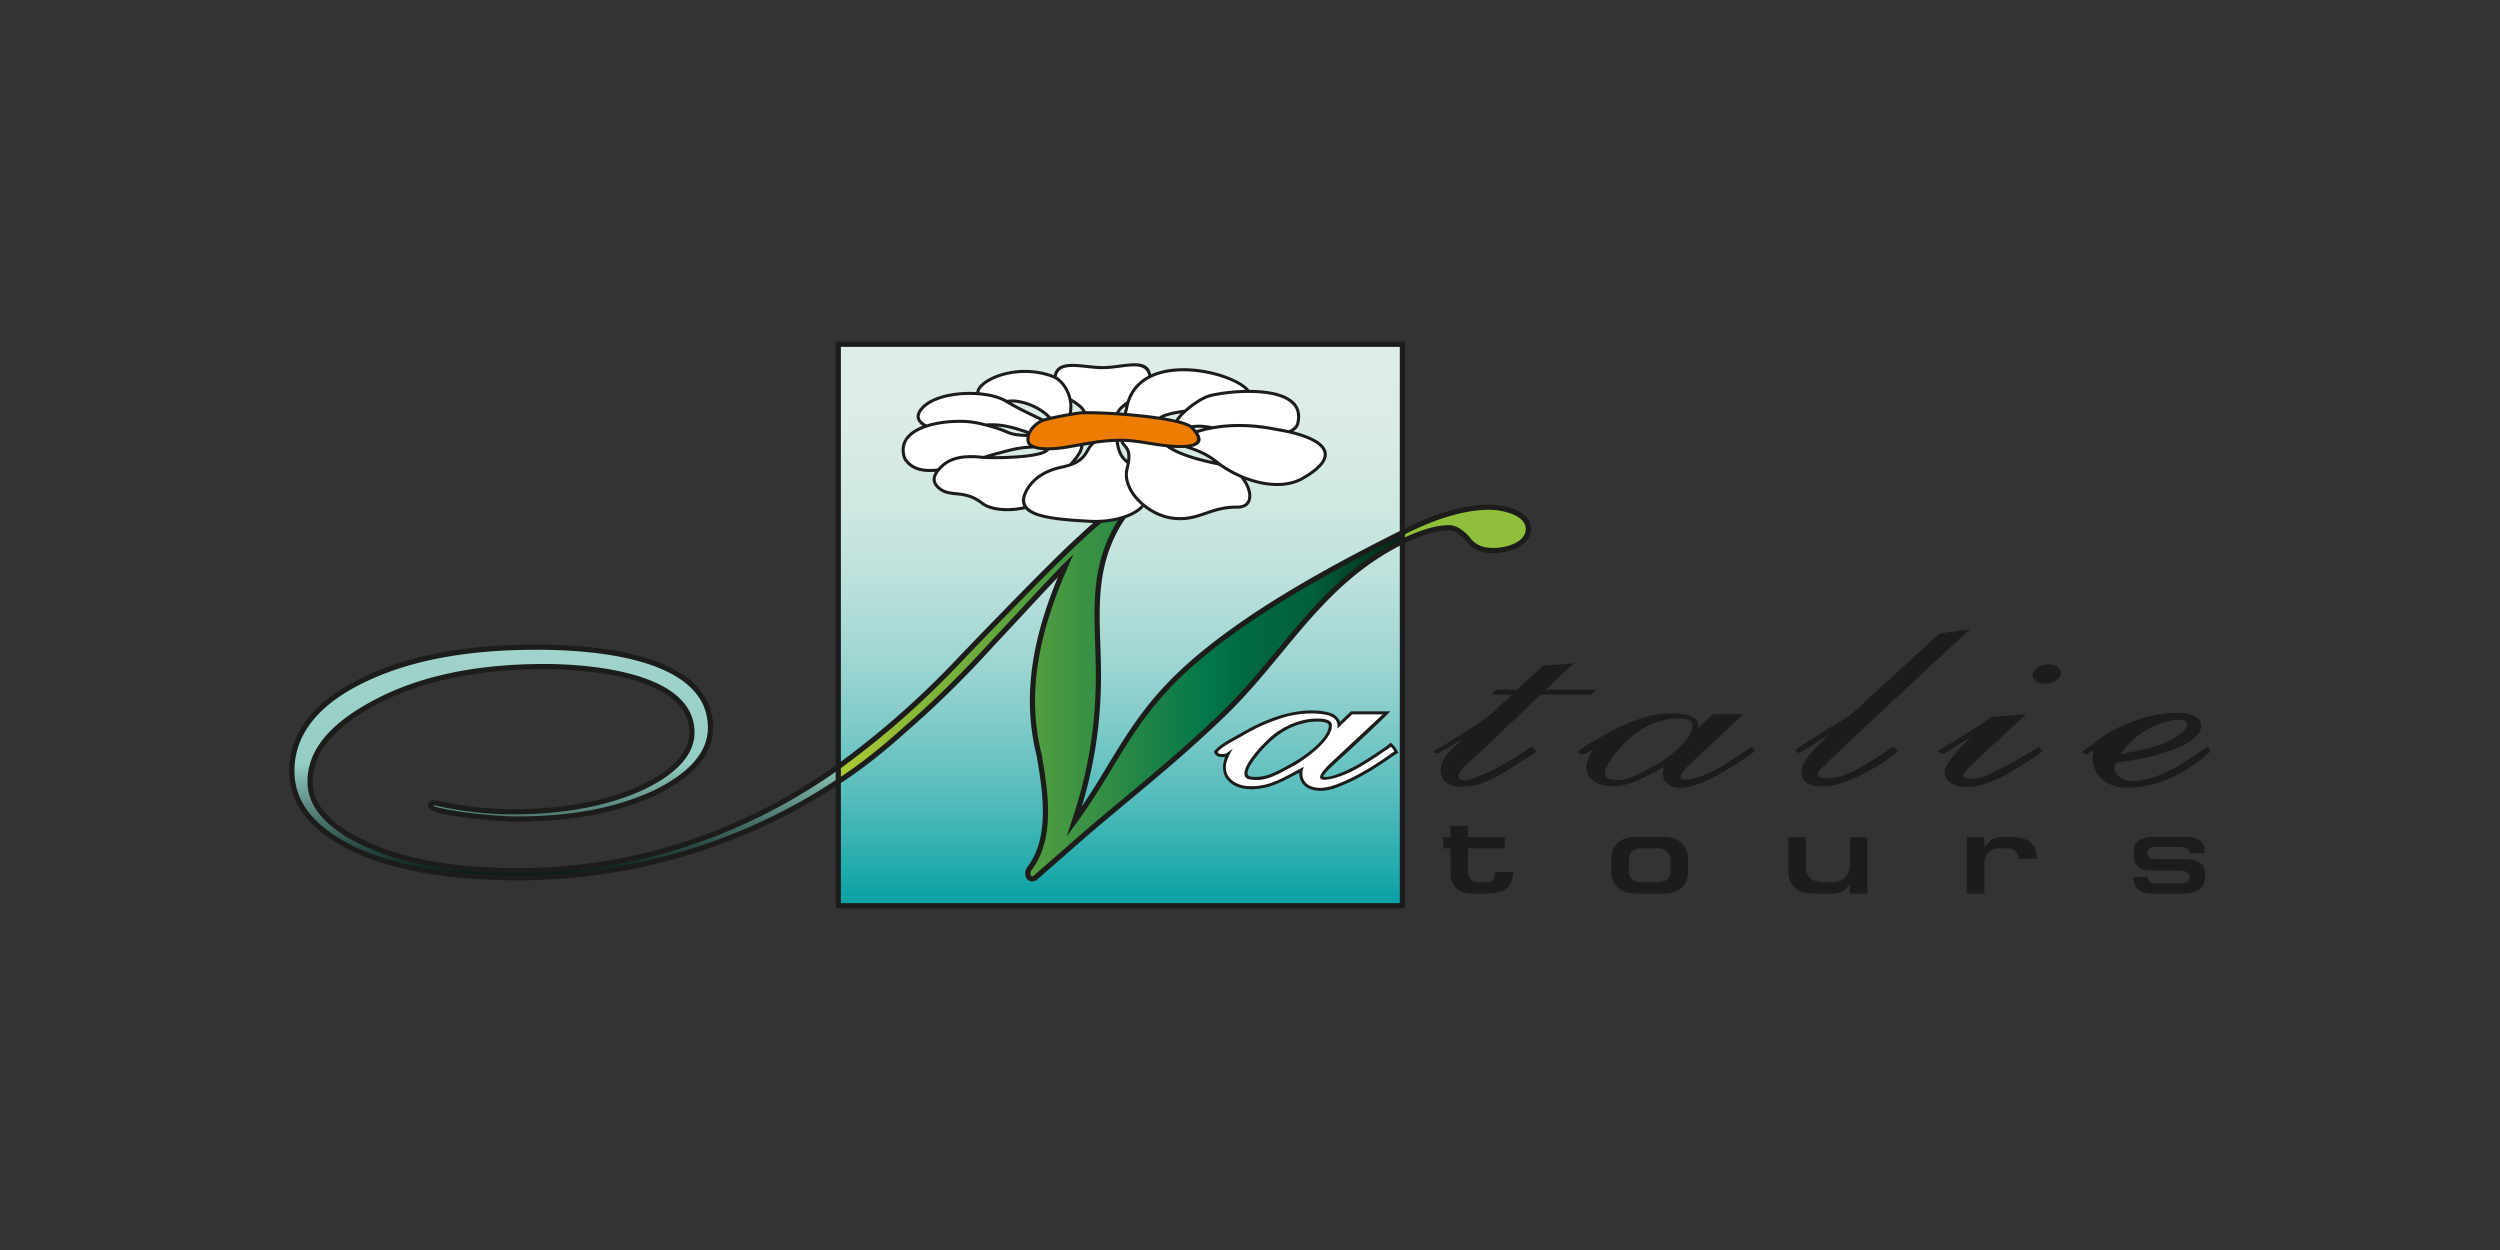
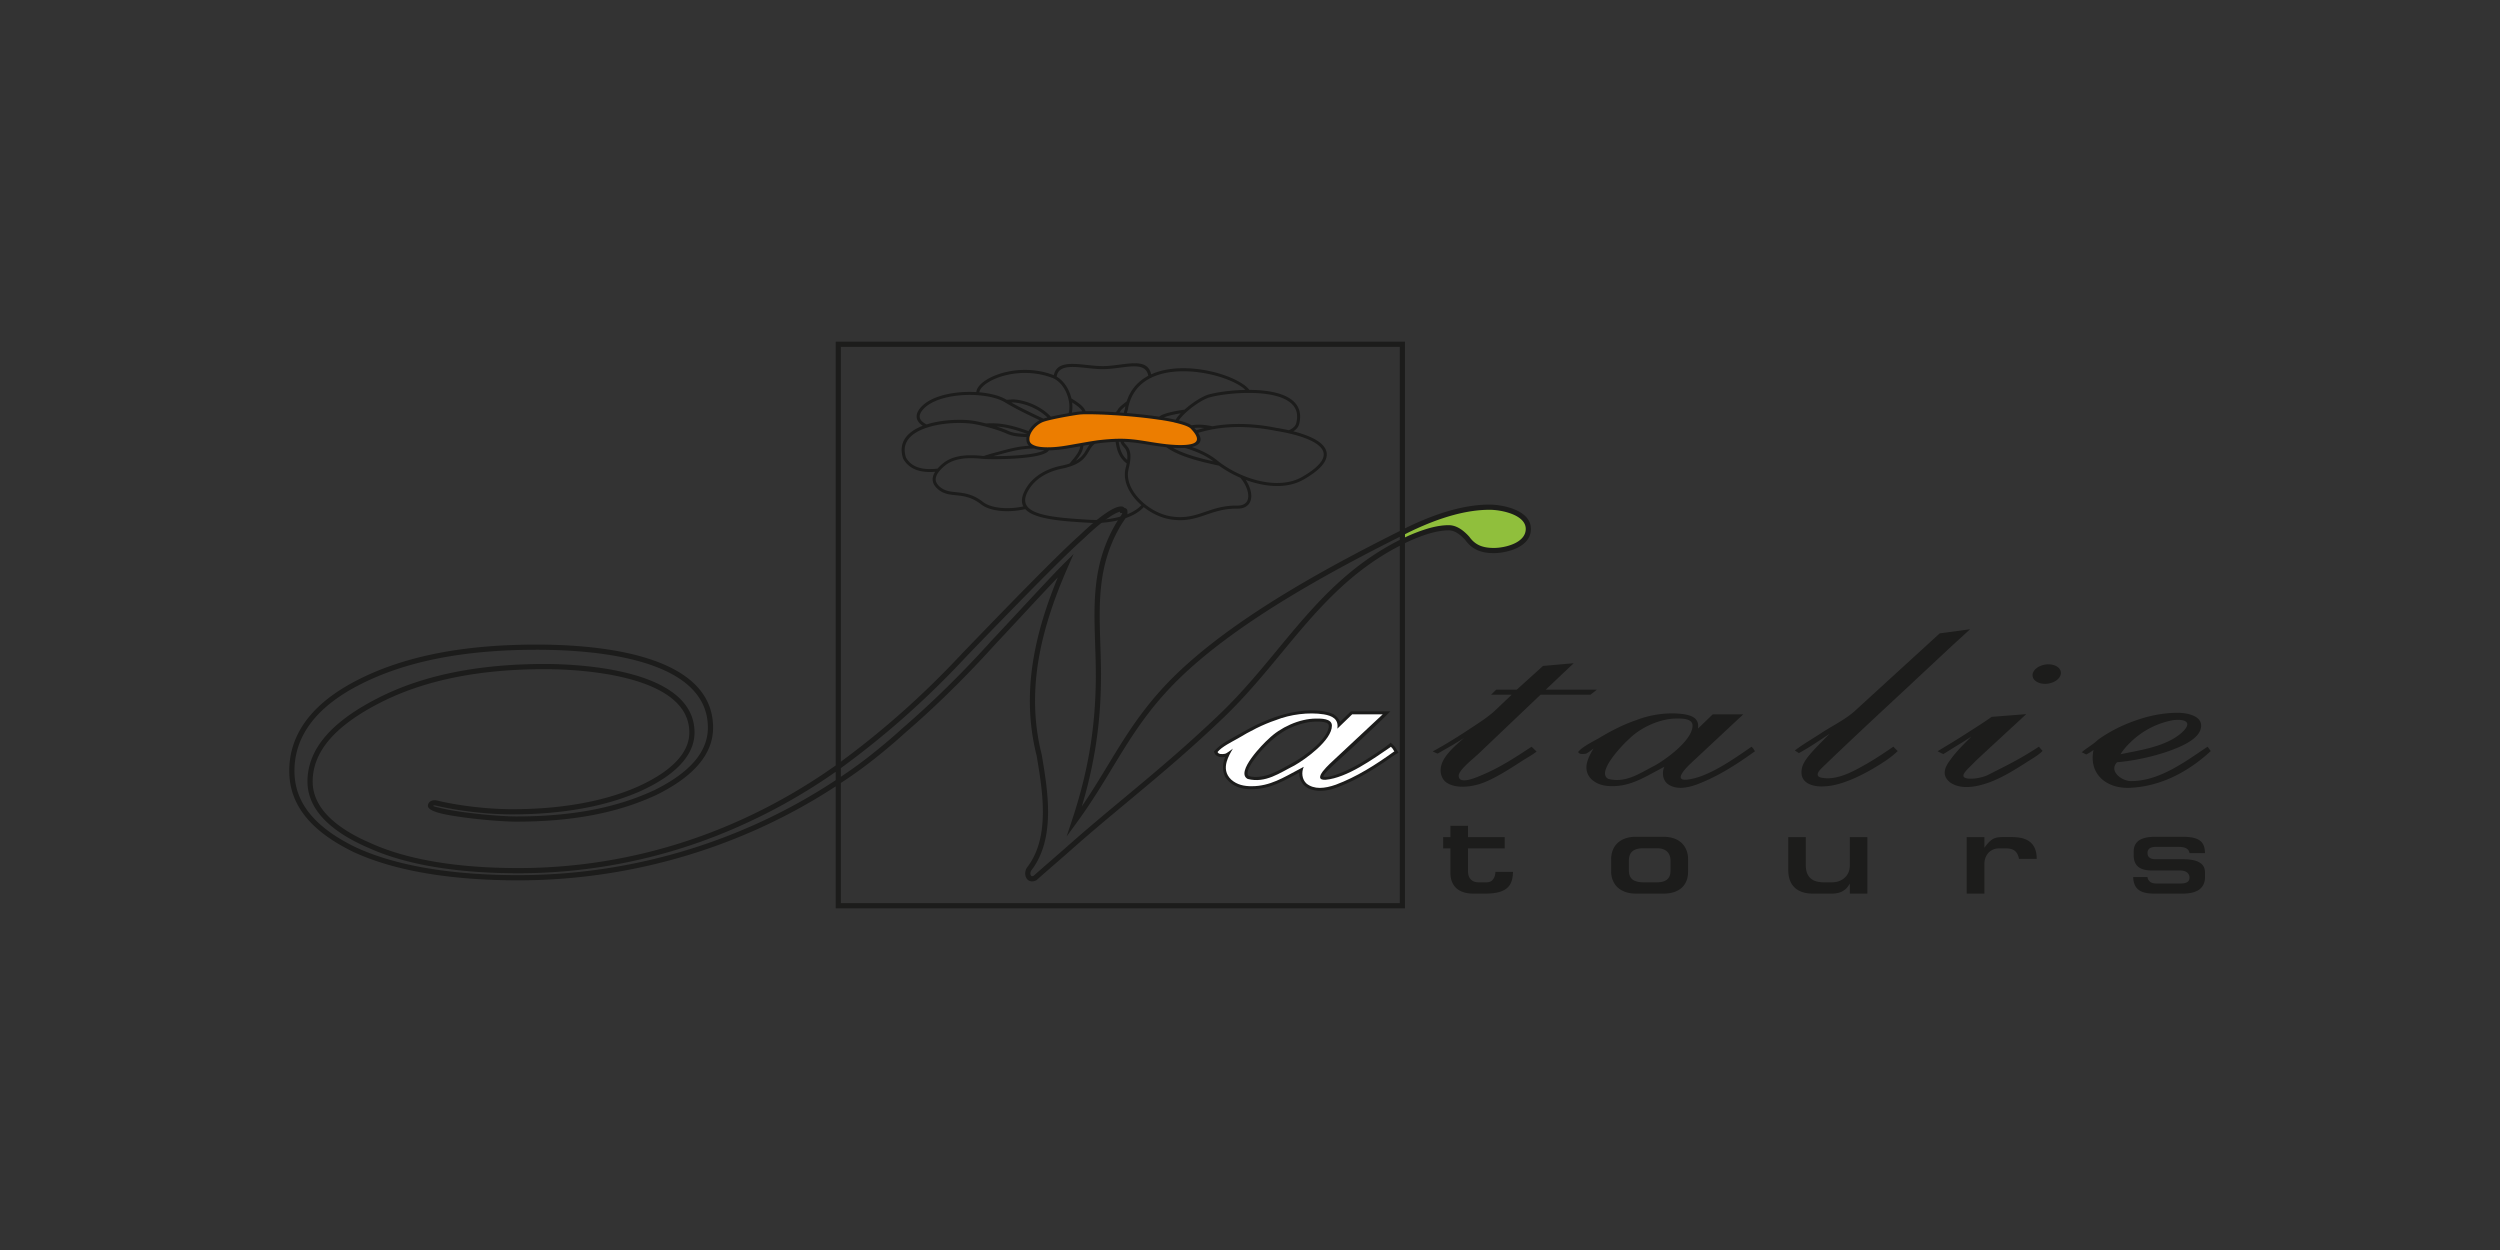
<svg xmlns="http://www.w3.org/2000/svg" viewBox="0 0 300 150">
  <rect x="0" y="0" width="300" height="150" fill="#333333" stroke="none" />
  <linearGradient id="a" gradientUnits="userSpaceOnUse" x1="-1016.382" y1="301.02" x2="-1016.382" y2="194.168" gradientTransform="matrix(.629 0 0 .629 773.67 -80.82)">
    <stop offset="0" stop-color="#07a0a3" />
    <stop offset=".067" stop-color="#24abac" />
    <stop offset=".193" stop-color="#56bcbc" />
    <stop offset=".322" stop-color="#80cbc9" />
    <stop offset=".452" stop-color="#a2d7d4" />
    <stop offset=".583" stop-color="#bde1dc" />
    <stop offset=".717" stop-color="#d0e8e2" />
    <stop offset=".854" stop-color="#dbece6" />
    <stop offset="1" stop-color="#dfede7" />
  </linearGradient>
-   <path fill-rule="evenodd" clip-rule="evenodd" fill="url(#a)" d="M100.603 41.391h67.526v67.21h-67.526z" />
  <path fill-rule="evenodd" clip-rule="evenodd" fill="#90BF3C" d="M168.29 63.91c3.959-2.017 7.464-3.047 10.456-3.047 1.473 0 4.654.613 4.654 2.61 0 1.93-2.679 2.59-4.15 2.59-1.497 0-2.448-.444-3.177-1.456-.77-.85-1.498-1.274-2.226-1.274-1.447 0-3.283.538-5.562 1.649l.006-1.072z" />
  <linearGradient id="b" gradientUnits="userSpaceOnUse" x1="1374.486" y1="1246.639" x2="1374.486" y2="1231.953" gradientTransform="translate(-2521.585 -2243.244) scale(1.884)">
    <stop offset="0" stop-color="#011713" />
    <stop offset=".5" stop-color="#94cec4" />
    <stop offset="1" stop-color="#a2d3cd" />
  </linearGradient>
-   <path fill-rule="evenodd" clip-rule="evenodd" fill="url(#b)" d="M100.596 93.79c-11.34 7.529-24.771 11.539-38.391 11.539-8.096 0-14.937-1.132-19.835-3.461-4.898-2.428-7.347-5.465-7.347-9.35 0-4.332 2.691-7.934 8.076-10.667 5.646-2.873 12.73-4.19 21.29-4.19 6.007 0 20.87.726 20.87 9.654 0 3.037-2.23 5.626-6.62 7.793-4.654 2.166-10.06 3.177-16.657 3.177-2.932 0-10.41-.81-10.321-1.599.033-.303.366-.404.738-.315 2.77.661 6.246 1.045 9.077 1.045 6.153 0 11.274-1.013 15.181-2.733 4.17-1.883 6.373-4.19 6.373-6.78 0-7.124-12.957-7.914-17.647-7.914-7.833 0-14.452 1.295-19.835 4.028-5.383 2.732-8.339 5.91-8.339 9.776 0 3.036 2.45 5.647 7.104 7.65 4.432 2.024 10.523 3.036 17.892 3.036 13.937 0 27.108-4.443 38.389-12.463l.002 1.773z" />
  <linearGradient id="c" gradientUnits="userSpaceOnUse" x1="1391.928" y1="1234.946" x2="1427.861" y2="1234.946" gradientTransform="translate(-2521.585 -2243.244) scale(1.884)">
    <stop offset="0" stop-color="#acc836" />
    <stop offset=".65" stop-color="#03774a" />
    <stop offset=".71" stop-color="#006c43" />
    <stop offset=".84" stop-color="#025f3a" />
    <stop offset="1" stop-color="#00260f" />
  </linearGradient>
-   <path fill-rule="evenodd" clip-rule="evenodd" fill="url(#c)" d="M142.637 79.948c-7.023 6.275-8.764 11.881-13.722 18.64 1.97-5.905 2.894-11.355 2.894-17.607 0-6.448-1.088-12.227 2.45-18.135.464-.75.728-1.012.728-1.315 0-.143 0-.283-.264-.283 0 0 0-.163-.202-.163-.75 0-2.449 1.174-4.696 3.32-2.448 2.185-7.104 6.922-14.187 14.268-4.607 4.94-9.583 9.373-15.044 13.343v1.771c2.815-1.815 5.458-3.945 7.939-6.187 2.672-2.309 6.377-5.749 10.546-10.364 4.17-4.453 7.083-7.65 8.803-9.37-3.192 7.271-5.19 14.827-3.177 22.769.722 4.3 1.687 9.95-1.234 13.683-.344.607 0 1.436.747 1.032.851-.77 3.139-2.733 4.232-3.704 5.849-5.18 11.596-9.452 18.276-15.868 7.467-7.191 11.693-15.909 21.56-20.796V63.91c-8.398 4.204-18.563 9.69-25.649 16.038z" />
  <path fill="#1C1C1B" d="M168.598 41v22.405a36.135 36.135 0 012.8-1.25c2.7-1.063 5.158-1.605 7.348-1.605h.002v.001c.767.001 1.979.162 2.998.58 1.083.448 1.963 1.187 1.964 2.338h.002v.007h-.002c0 1.11-.748 1.846-1.7 2.298-.895.425-1.983.601-2.754.602v.001h-.005c-.795 0-1.45-.122-2.007-.378-.563-.26-1.018-.653-1.412-1.197-.36-.394-.705-.688-1.042-.882-.32-.185-.632-.277-.943-.277-.695 0-1.487.13-2.381.396-.858.255-1.813.632-2.868 1.137V109h-68.316V94.366a69.114 69.114 0 01-4.421 2.653 69.778 69.778 0 01-5.118 2.543 70.13 70.13 0 01-28.538 6.08h-.01c-4.066-.002-7.816-.287-11.163-.863a45.7 45.7 0 01-1.607-.307c-2.704-.565-5.117-1.338-7.19-2.321l-.003-.004c-2.49-1.234-4.362-2.63-5.616-4.216-1.27-1.605-1.906-3.4-1.906-5.413 0-4.458 2.75-8.154 8.247-10.945 2.848-1.45 6.06-2.507 9.636-3.202 3.568-.691 7.5-1.022 11.796-1.022 3.021 0 8.269.184 12.774 1.492 4.589 1.335 8.407 3.83 8.407 8.474 0 1.595-.582 3.07-1.739 4.425-1.131 1.331-2.82 2.545-5.053 3.647l-.008.004c-2.35 1.094-4.89 1.896-7.674 2.425-2.779.526-5.799.782-9.114.782-1.172 0-3.07-.13-4.925-.336-1.39-.154-2.761-.35-3.783-.569-1.161-.247-1.925-.579-1.925-.991v-.033l.001-.016c.005-.03.009-.059.016-.087h-.002a.656.656 0 01.38-.455c.156-.072.348-.097.548-.075.06.007.123.018.18.031l.005.002h.003c.387.093.783.18 1.188.26.42.082.838.156 1.253.223 2.18.356 4.534.552 6.554.552h.008c3.054 0 5.853-.252 8.373-.718.397-.072.8-.154 1.206-.242 2.026-.446 3.852-1.036 5.468-1.747v.001a20.854 20.854 0 001.613-.806c.5-.275.958-.557 1.373-.844 2.106-1.458 3.203-3.09 3.203-4.845v-.01c-.006-3.373-3.139-5.266-6.839-6.318C72.095 80.5 67.728 80.3 65.397 80.3h-.014c-3.9 0-7.494.322-10.775.984-3.278.658-6.253 1.656-8.92 3.01-2.657 1.35-4.711 2.801-6.095 4.39-1.36 1.56-2.072 3.254-2.072 5.109v.002c0 1.146.372 2.232 1.1 3.244.182.252.384.497.606.738 1.163 1.255 2.91 2.39 5.21 3.38l.006.004.005.002c.608.277 1.252.538 1.932.778a28.95 28.95 0 002.126.665c3.812 1.04 8.425 1.562 13.699 1.562h.004c6.931 0 13.677-1.107 20.092-3.21a66.352 66.352 0 003.106-1.105c5.226-2.012 10.212-4.699 14.875-7.998V41h68.316zm-68.316 52.623v-1.006a68.74 68.74 0 01-14.652 7.817 64.961 64.961 0 01-23.421 4.358h-.004c-5.328 0-9.998-.53-13.863-1.584a31.034 31.034 0 01-2.168-.678 24.05 24.05 0 01-1.984-.802l-.001.002c-2.376-1.022-4.192-2.207-5.418-3.531a8.874 8.874 0 01-.655-.796c-.806-1.12-1.218-2.327-1.218-3.608h-.002v-.002c0-2.011.765-3.841 2.23-5.519 1.438-1.65 3.554-3.151 6.282-4.534 2.714-1.38 5.742-2.396 9.078-3.067 3.331-.67 6.964-.995 10.897-.995h.014c2.367 0 6.804.203 10.655 1.298 3.944 1.12 7.284 3.181 7.29 6.916h.001v.01c0 1.973-1.189 3.778-3.474 5.359-.437.301-.912.596-1.426.88-.511.281-1.063.558-1.655.825h-.002l-.005.003c-1.652.727-3.52 1.33-5.588 1.785a35.56 35.56 0 01-1.226.245c-2.551.472-5.39.726-8.484.727v.001h-.008c-2.046 0-4.434-.2-6.652-.56h-.002a40.904 40.904 0 01-1.271-.226 31.266 31.266 0 01-1.213-.264v-.001h-.01a.685.685 0 00-.104-.02.434.434 0 00-.218.02.064.064 0 00-.033.031c.044.06.602.2 1.432.376 1.002.215 2.35.408 3.722.56 1.827.204 3.698.33 4.856.33 3.283 0 6.263-.252 9-.77 2.73-.518 5.221-1.306 7.526-2.376 2.155-1.064 3.773-2.228 4.852-3.491 1.054-1.24 1.586-2.58 1.586-4.02 0-4.286-3.614-6.615-7.956-7.877-4.426-1.287-9.612-1.467-12.6-1.467-4.262 0-8.154.328-11.68 1.013-3.516.681-6.672 1.721-9.47 3.143h-.001c-5.268 2.674-7.904 6.184-7.904 10.39 0 1.87.59 3.538 1.768 5.028 1.195 1.509 2.994 2.847 5.4 4.04 2.027.964 4.393 1.72 7.048 2.276.511.107 1.039.208 1.586.3 3.318.573 7.034.856 11.057.856v-.001h.011a69.452 69.452 0 0028.286-6.025 68.006 68.006 0 005.07-2.522 67.934 67.934 0 004.72-2.847zm42.564-13.443c-4.599 4.108-6.921 7.935-9.384 11.994-1.284 2.116-2.606 4.294-4.296 6.6l-1.173 1.6.626-1.882c.98-2.935 1.7-5.76 2.175-8.627.474-2.868.705-5.778.705-8.885h-.002c0-1.275-.04-2.478-.08-3.663-.167-5.062-.325-9.789 2.574-14.63l.004-.005c.133-.217.26-.407.366-.566.187-.278.296-.438.312-.557h-.261v-.152c-.192.033-.458.146-.79.334-.137.077-.285.17-.445.275-.828.547-1.897 1.43-3.137 2.614l-.007.009c-1.223 1.09-2.994 2.816-5.343 5.183a984.634 984.634 0 00-8.825 9.063 107.46 107.46 0 01-7.222 7.057 103.921 103.921 0 01-7.737 6.231v1.037a53.802 53.802 0 003.59-2.602 72.253 72.253 0 003.829-3.24l.004-.006a111.483 111.483 0 004.699-4.302 128.44 128.44 0 005.821-6.032l.002-.006.003-.003c1.18-1.257 2.52-2.7 3.706-3.975 2.258-2.426 3.956-4.254 5.1-5.4l1.174-1.172-.666 1.517c-1.587 3.615-2.876 7.3-3.52 11.063-.64 3.749-.635 7.582.36 11.507l.005.025.009.059c.729 4.34 1.68 10.017-1.287 13.84a.69.69 0 00-.078.438.364.364 0 00.07.167.14.14 0 00.086.054c.056.01.133-.004.23-.052.493-.444 1.35-1.191 2.212-1.938.728-.635 1.46-1.27 1.987-1.74h.002c2.2-1.949 4.39-3.772 6.622-5.63 3.685-3.068 7.48-6.231 11.643-10.23 2.509-2.416 4.66-5.018 6.784-7.587 4.147-5.018 8.193-9.91 14.68-13.175v-.373c-4.07 2.043-8.531 4.386-12.843 6.977-4.462 2.68-8.76 5.628-12.284 8.786zm25.128-14.69c-6.207 3.204-10.156 7.98-14.2 12.872-2.132 2.58-4.291 5.192-6.832 7.64-4.17 4.004-7.981 7.179-11.68 10.258-2.223 1.85-4.405 3.669-6.606 5.618-.468.417-1.231 1.08-1.994 1.743-.898.78-1.794 1.562-2.234 1.958l-.004.007h-.002l-.025.023-.03.015c-.247.134-.473.167-.669.13a.757.757 0 01-.452-.271.97.97 0 01-.203-.454c-.05-.27-.001-.587.156-.867l.011-.017.015-.02c2.824-3.606 1.894-9.147 1.183-13.38l-.008-.046c-1.016-4.012-1.019-7.926-.366-11.751.56-3.287 1.606-6.506 2.91-9.67a455.144 455.144 0 00-3.929 4.192c-1.017 1.093-2.144 2.308-3.706 3.975h-.001v.001l-.003.004a125.635 125.635 0 01-5.845 6.055 110.302 110.302 0 01-4.724 4.329 74.037 74.037 0 01-3.854 3.265 54.623 54.623 0 01-3.976 2.857v14.42h67.068V65.488zM100.906 91.4a103.107 103.107 0 007.324-5.926c2.491-2.21 4.88-4.547 7.18-7.014l.003-.003c3.547-3.677 6.482-6.7 8.836-9.074 2.364-2.381 4.143-4.118 5.368-5.212 1.266-1.205 2.36-2.11 3.217-2.674.166-.112.327-.211.482-.298.493-.28.9-.424 1.204-.426v-.001h.001c.216 0 .34.084.414.18.364.068.364.323.364.58 0 .304-.149.525-.42.931-.097.145-.213.317-.356.548h-.002c-2.8 4.685-2.646 9.32-2.481 14.286.04 1.223.082 2.464.082 3.683h-.001c0 3.146-.232 6.087-.712 8.985a55.121 55.121 0 01-1.592 6.811c1.158-1.7 2.146-3.329 3.112-4.924 2.489-4.1 4.836-7.967 9.501-12.134 3.56-3.19 7.889-6.16 12.38-8.86 4.42-2.656 9.003-5.053 13.164-7.138V41.625h-67.068V91.4zm69.152-27.998a37.6 37.6 0 00-1.456.7l-.003.386a19.448 19.448 0 012.69-1.047c.956-.282 1.806-.421 2.558-.421.419 0 .834.12 1.253.36.399.23.798.568 1.204 1.018l.014.015.009.012c.332.461.712.792 1.176 1.007.474.218 1.043.32 1.748.32h.005v.001c.698 0 1.68-.158 2.487-.542.753-.36 1.344-.918 1.346-1.735h-.002v-.007h.002c-.002-.837-.708-1.402-1.58-1.762-.938-.386-2.056-.533-2.76-.533h-.003c-2.114 0-4.495.528-7.12 1.563-.513.202-1.038.425-1.568.665z" />
-   <path fill-rule="evenodd" clip-rule="evenodd" fill="#FFF" d="M123.406 52.257c-.835-.026-1.768-.048-2.522-.397-.595-.275-1.597-.606-2.573-.861 1.714-.11 2.988.17 5.205.958.323-.703 1.048-1.32 1.672-1.523l.005-.002c-1.395-.66-3.246-1.532-4.428-2.264l-.012-.007c.25-.012.516-.03.796-.053 1.595.087 3.4.883 4.494 2.091.7-.162 1.601-.334 2.346-.46.155-.567.15-1.2.017-1.815.728.463 1.45.885 1.689 1.473.019.047.038.09.061.134.867-.02 2.25.023 3.798.124.14-.12.253-.253.325-.395.133-.244.562-.594 1.088-.99a6.097 6.097 0 00-.208.873c-.079.22-.12.416-.13.59 1.388.112 2.839.265 4.126.46.408-.392 1.632-.66 3.069-.862h.002c-.48.437-.87.878-1.055 1.24.817.193 1.441.41 1.759.65.882-.137 1.566-.088 2.56.116-.673.124-1.34.29-2 .51.91 1.244-.033 1.638-1.264 1.718l.045.023c.998.294 2.504.839 3.698 1.818.124.101.252.2.384.297-1.93-.41-4.535-1.006-6.072-2.043a4.382 4.382 0 00-.28-.175l-.013-.002c-2.382-.272-3.54-.629-5.363-.653.082.845 1.115.688.776 2.702v-.006l-.007-.01c-1.192-.796-1.244-2.117-1.376-2.68a21.398 21.398 0 00-2.706.251c-1.023.7-.725 1.94-2.862 2.69h.005c.674-.818 1.39-1.554 1.368-2.441-.913.161-1.824.324-2.406.403-.318.045-.963.12-1.649.12-.45 1.129-6.518 1.1-7.524 1.045.056.008-.082-.012-.184-.014.416-.135.807-.256 1.163-.35 2.062-.552 3.091-.876 4.877-.9-.39-.145-.671-.372-.733-.722-.04-.22-.022-.442.039-.661zm-12.221-1.13c-1.914.627-3.3 1.82-2.637 3.843.79 1.384 2.323 1.638 4.06 1.418-.61.73-.761 1.47.066 2.18 1.368 1.173 2.991.097 5.181 1.818 1.024.804 3.214 1.002 5.26.501.974 1.25 4.273 1.47 7.644 1.67 2.525.137 5.333-.536 6.462-1.956V60.6c.943.778 2.104 1.352 3.255 1.545 3.286.528 4.595-1.328 7.98-1.291 2.053.028 1.823-2.142.495-3.675 2.468 1.058 5.324 1.403 7.405.202 4.815-2.775 2.438-4.63-1.714-5.567l.03.005c.62-.243 1.03-.623 1.095-1.19.586-2.897-2.748-3.66-5.936-3.66-1.191-1.76-7.88-3.765-11.837-1.771v-.002c-.264-2.309-3.074-1.114-5.591-1.078-2.29.019-5.3-1.017-5.75.88-.025.1-.042.2-.055.293a2.371 2.371 0 00-.258-.116c-4.548-1.728-9.297.648-8.98 2.07-2.722-.203-5.929.433-6.976 2.094-.486.788-.05 1.402.8 1.789z" />
  <path fill-rule="evenodd" clip-rule="evenodd" fill="#EC7D00" d="M123.367 52.917c-.194-1.036.92-2.19 1.82-2.483.84-.293 3.344-.743 4.263-.86 1.72-.235 12.297.41 13.59 1.74 2.482 2.58-1.332 2.346-3.052 2.17-3.246-.372-4.223-.9-7.704-.528-1.192.117-3.695.626-4.867.783-.823.116-3.834.43-4.05-.822z" />
-   <path fill="#1C1C1B" d="M123.189 52.948l-.002-.004-.002-.011v-.005l-.002-.008v-.004l-.007-.035v-.012l-.001-.008v-.002l-.002-.003v-.024l-.002-.004v-.003l-.001-.004v-.017l-.003-.02v-.014l-.001-.018V52.732l-.001-.006v-.015l-.001-.05v-.01c.002-.069.005-.137.014-.205l.002-.013c-.792-.026-1.651-.073-2.37-.406l-.015-.006a8.292 8.292 0 00-.504-.208c-.196-.076-.403-.15-.615-.221-.432-.143-.91-.284-1.383-.408l-.134-.035-.225-.057h-.003l-.226-.053-.002-.002-.069-.014-.005-.002-.024-.004-.005-.001-.006-.002-.017-.005a32.103 32.103 0 00-.307-.064l-.02-.004-.005-.002-.08-.015h-.004l-.067-.014-.022-.004-.012-.002-.078-.014-.021-.003h-.001l-.02-.005-.021-.003-.01-.002-.01-.003h-.01l-.03-.006h-.005c-.093-.015-.184-.03-.272-.042l-.026-.003-.047-.005-.023-.003-.012-.002-.02-.002-.027-.003-.095-.01h-.016l-.006-.002-.004-.001-.03-.002-.003-.001-.015-.003h-.01l-.027-.002h-.01l-.029-.003h-.009l-.028-.002-.007-.001h-.003l-.024-.003-.014-.001-.01-.001H116.07l-.039-.004h-.02l-.053-.004h-.016l-.009-.002-.004-.001H115.902l-.01-.001-.01-.001h-.01l-.05-.004H115.787l-.028-.002h-.01l-.029-.002H115.68l-.01-.002H115.649l-.072-.004H115.533l-.01-.001h-.036l-.005-.002h-.031l-.074-.002h-.077l-.002-.002H114.955l-.06.001h-.024l-.04.001-.01.002-.093.002H114.707c-.105.004-.21.007-.315.013h-.02c-1.045.054-2.158.223-3.131.541l-.068.023-.001-.001c-.7.236-1.322.55-1.784.955-.46.403-.76.902-.816 1.501-.03.336.014.707.145 1.115.367.637.909 1.016 1.56 1.209.652.196 1.42.209 2.239.112.042-.05.087-.102.138-.155.059-.064.125-.128.194-.196l.003-.003.007-.005c.624-.615 1.385-.96 2.24-1.12.84-.161 1.771-.146 2.755-.048h.003l.09.01h.008l.086.006.57-.182c.19-.056.379-.11.566-.161l.556-.15c1.491-.4 2.444-.658 3.74-.733a.962.962 0 01-.195-.265l-.019-.032-.004-.01-.024-.063-.003-.008-.003-.009-.002-.005v-.005l-.012-.036-.001-.004-.003-.006-.002-.01-.002-.01-.003-.009v-.01l-.003-.01-.002-.01-.002-.01-.003-.01v-.009zm.082-.879l.002-.004c-1.015-.356-1.828-.6-2.582-.744a8.984 8.984 0 00-1.103-.14l.204.063v.001c.23.078.444.153.63.225.194.074.372.147.527.218l.012.007c.68.315 1.53.35 2.31.374zm.154-.34l.01-.018.003-.003.01-.022.007-.01.006-.01.013-.025.015-.021.006-.014.005-.008.016-.022.002-.006.001-.002a3.45 3.45 0 011.134-1.087l.002-.003.003-.002.003-.002.004-.002.002-.001.001-.001.004-.001v-.003h.003l.018-.008.001-.005h.004l.007-.003.002-.002.003-.002h.003l.005-.004.004-.002.002-.002.006-.002.003-.002.003-.002h.002l.005-.003.002-.002.003-.002c-.604-.287-1.28-.61-1.95-.945a30.333 30.333 0 01-2.093-1.133l-.015-.01-.03-.017-.004-.005-.024-.013-.053-.032-.006-.004-.054-.031-.002-.001-.005-.004-.015-.008-.006-.003-.015-.009-.006-.003-.002-.001-.067-.037h-.002l-.005-.002-.011-.005-.007-.004-.005-.003-.004-.002-.011-.007h-.001l-.01-.005h-.002l-.004-.003-.007-.001-.005-.005-.006-.003-.005-.002-.001-.001-.01-.004v-.001l-.01-.004-.002-.002-.004-.002-.006-.003-.006-.002-.017-.009-.005-.002-.066-.03-.006-.002a3.972 3.972 0 00-.291-.122c-.71-.27-1.598-.443-2.547-.515l-.135-.01v-.003c-1.512-.097-3.162.07-4.489.528a5.776 5.776 0 00-1.3.626c-.366.244-.663.53-.872.854l-.008.013a1.38 1.38 0 00-.087.16c-.112.247-.114.468-.03.66.09.204.275.387.528.542.074.045.155.092.244.134.88-.28 1.863-.442 2.81-.514l.005-.001.022-.001.154-.01h.015l.045-.003.116-.007h.006l.1-.006h.012l.054-.003h.003l.059-.001.02-.001h.038l.044-.002.061-.002h.026l.154-.005H115.231c.14.001.278.005.41.009.074.002.146.006.217.01l.012.001h.01l.1.007.002.001h.02l.01.001h.009v.001H116.042l.01.001h.003l.027.002h.012l.008.003h.02l.01.002h.004l.068.005h.008l.004.001h.016l.003.002.047.003H116.292l.013.002.016.002.02.002h.005l.031.003.012.001.007.001.019.002H116.433l.028.004.06.006.045.007h.004l.057.008h.003l.02.001.037.007h.005l.017.003h.004l.02.003.021.004h.002l.02.004h.006l.08.013.022.003.02.004h.002l.022.004h.004l.026.005.165.029.007.001.025.004.01.003.011.003.024.004.032.006.076.015.01.002h.009l.013.005.208.042.01.003.047.01.026.007.023.004h.006l.02.005.008.002.016.004.005.002.068.015h.005c.178.043.361.087.545.135a9.391 9.391 0 012.431.146c.783.149 1.62.401 2.667.769zm1.779-1.493c.113-.038.244-.075.392-.114l.093-.024a5.093 5.093 0 00-.28-.255 6.42 6.42 0 00-.553-.416c-.988-.66-2.195-1.071-3.3-1.136l-.195.016c.483.275 1.037.562 1.602.847.755.377 1.553.756 2.24 1.082zm.901-.238h.009l.003-.002.01-.003h.002l.009-.002.01-.003h.003l.015-.003h.006l.016-.005.1-.023h.004l.019-.004c.149-.033.304-.066.46-.098l.004-.001h.003l.022-.005.073-.015h.003l.017-.004.007-.002.026-.004.152-.03.026-.006.015-.002.01-.003.025-.006.022-.004h.004l.026-.005.026-.004.026-.005.027-.006.003-.002.058-.01.015-.002.026-.006.052-.01.021-.004h.003l.027-.004.002-.001.081-.016.02-.005.07-.012.03-.006.052-.01.054-.01.057-.01.056-.008.088-.017.028-.006h.002l.212-.037a3.705 3.705 0 00.004-1.54h-.002l-.017-.076v-.005a4.455 4.455 0 00-.286-.87 4.098 4.098 0 00-.388-.684l-.02-.03-.006-.005-.016-.024-.016-.021-.004-.007-.021-.029-.009-.01-.011-.017-.023-.026-.001-.002-.02-.026-.015-.017-.03-.036-.005-.008-.008-.007-.007-.009-.004-.003-.004-.005-.006-.008-.011-.013-.004-.003-.007-.009-.009-.008-.002-.006-.024-.026h-.002l-.008-.01-.008-.006-.006-.009-.015-.016-.008-.008-.007-.008-.014-.015h-.001l-.04-.04-.007-.006-.003-.004-.004-.005-.015-.015-.005-.004-.004-.002-.009-.008-.007-.007-.015-.016-.009-.008-.005-.005-.002-.002-.008-.007-.082-.071-.007-.008h-.001l-.008-.005-.007-.008-.033-.026-.002-.002-.003-.002-.004-.004-.009-.007-.008-.006-.005-.003-.004-.004-.008-.007-.008-.005-.006-.004-.003-.003-.008-.005-.009-.008c-.036-.028-.075-.054-.11-.079l-.004-.003-.006-.003-.009-.004a2.326 2.326 0 00-.203-.122l-.006-.004-.02-.01-.01-.004a1.713 1.713 0 00-.206-.093h-.002l-.006-.002c-1.886-.714-3.808-.71-5.375-.362-.89.198-1.665.507-2.25.86-.565.338-.946.71-1.075 1.045a.73.73 0 00-.043.188c.925.08 1.79.258 2.494.526.122.047.241.096.356.15l.006.002.018.01.008.003.018.009.006.002.007.003.01.007.008.003.006.003.007.001.016.009.007.004v.001l.015.006h.002l.007.005.006.002.007.004.002.002.007.004.006.002.035.017.006.005.04.02.005.003.005.003c.055.03.11.062.163.095.102-.005.21-.013.326-.02.123-.008.257-.02.407-.031l.01-.001h.016c1.172.065 2.453.501 3.5 1.2a6.031 6.031 0 011.045.874zm2.523-.486c.317-.052.595-.094.797-.12h.01c.114-.017.259-.027.437-.035-.216-.394-.692-.725-1.216-1.059.05.412.044.826-.028 1.214zm1.644-.167h.131l.035-.002H130.767l.026.001H130.899l.278.005h.002l.071.002H131.323v.002h.09l.023.002h.017l.051.002h.007l.023.001h.017l.038.001h.007l.473.016h.004c.178.006.362.013.548.022l.019.001h.01l.029.002.01.001.027.001.012.001.238.012h.017l.015.001.015.002H133.033l.196.01c.214.012.426.024.633.038l.028.002c.066-.061.122-.125.166-.192h.001c.01-.015.02-.032.032-.047.008-.018.018-.034.025-.047l.003-.002v-.006c.078-.143.231-.309.437-.49.185-.164.41-.34.652-.523.395-1.222 1.119-2.115 2.043-2.742l.069-.044.006-.005.009-.005.059-.04.008-.004.006-.003.023-.015.002-.001.005-.003.005-.003.008-.004.029-.018.005-.004.006-.005.007-.003c.097-.058.197-.114.297-.169-.239-1.385-1.704-1.194-3.387-.975-.623.079-1.274.166-1.913.181h-.002l-.085.001h-.002c-.628.007-1.3-.064-1.96-.136-1.701-.18-3.32-.353-3.612.877l-.001.001a1.879 1.879 0 00-.029.137v.001l-.002.013v.001l.004.004.012.006.01.004.004.003.055.036.003.001.007.006.01.005.04.027h.001l.03.019v.001c.033.023.064.044.095.068.204.152.393.333.564.534.154.182.293.384.418.596l.018.034h.001l.004.006c.071.128.139.26.198.394a4.581 4.581 0 01.296.871l.099.063h-.002c.696.44 1.354.857 1.597 1.457l.008.016zm4.075.155l.519.038c.006-.039.015-.079.024-.12v-.002c.021-.1.051-.206.092-.317.018-.12.041-.236.066-.35a5.203 5.203 0 00-.252.21c-.173.152-.3.284-.355.387l-.038.07a1.018 1.018 0 01-.043.067l-.013.017zm5.315.595c.506.086.981.176 1.41.276.074-.126.168-.254.273-.387.1-.126.214-.255.341-.386-.496.08-.95.17-1.336.27a5.02 5.02 0 00-.688.227zm3.666 1.26c.084.096.162.187.232.276.31-.1.625-.189.945-.27a5.503 5.503 0 00-1.177-.007v.001zm.457.59c.607.948.178 1.432-.645 1.664l-.112.028c.344.12.714.264 1.093.436.663.301 1.35.69 1.962 1.19.113.09.23.18.346.27h.002l.03.023h.003l.001.003.003.003.007.002.004.003.03.024.005.002.006.006.003.002.007.004.003.003.005.004.006.004.003.002.002.001.038.027.004.003.005.005.011.006.006.004.005.005.01.006.004.003.006.005.005.003.004.003.004.004.001.002.007.003h.005l.004.006.005.004.005.003.007.004.005.004.004.005.006.002.006.005.006.002.005.005.005.005.004.002.006.004.056.038.18.123.005.002.007.004.005.004.004.002.126.082.004.003.006.003.082.053.028.017c.556.346 1.16.663 1.787.93l.04.017v.002c1.432.609 2.995.974 4.45.924.495-.015.98-.082 1.442-.2.462-.12.9-.293 1.307-.53l.002-.001c1.223-.703 1.967-1.34 2.328-1.913.268-.425.314-.812.183-1.157-.139-.36-.468-.691-.945-.99-.857-.536-2.171-.96-3.685-1.27h-.004l-.016-.003h-.005l-.031-.007-.019-.004-.03-.006h-.003l-.019-.004-.007-.001-.028-.007h-.001l-.034-.006-.018-.004h-.007l-.022-.005-.008-.001-.016-.003-.18-.033-.018-.005-.017-.003-.026-.004-.027-.006-.02-.003-.017-.002-.019-.005-.02-.004h-.016l-.017-.005-.02-.002-.017-.004-.02-.003-.09-.016-.017-.003h-.006l-.122-.023h-.021l-.109-.02-.018-.003-.019-.004h-.006l-.018-.004-.084-.016-.014-.003-.015-.005h-.004l-.098-.018-.023-.004-.007-.002-.013-.002-.006-.002-.024-.004h-.001l-.027-.007-.118-.02-.003-.001-.02-.003-.023-.004-.013-.004-.029-.005-.004-.001-.013-.003-.043-.005v-.002l-.016-.002-.016-.003-.03-.005-.016-.003-.04-.006-.003-.002-.016-.002-.045-.007-.015-.003-.015-.003-.015-.003h-.002l-.027-.004h-.002l-.179-.029h-.002l-.013-.002-.042-.007h-.006l-.015-.003-.016-.002-.013-.002-.007-.001-.025-.004-.015-.003-.03-.003-.018-.002-.01-.002-.013-.003-.009-.002-.023-.003h-.003l-.017-.002-.014-.003-.016-.001-.004-.002h-.012l-.016-.004-.016-.002h-.014l-.017-.004h-.015l-.011-.002-.015-.003-.177-.023-.01-.003h-.007l-.014-.003h-.023l-.026-.006-.016-.002-.09-.009-.038-.005-.016-.003-.016-.001-.016-.003-.016-.002-.016-.002-.01-.001-.088-.01h-.015l-.103-.012-.046-.005-.058-.006-.056-.005-.117-.012h-.019l-.014-.003-.07-.005-.035-.003-.013-.002-.093-.007-.027-.001c-.191-.017-.385-.028-.584-.04h-.006l-.017-.001-.069-.003c-.19-.009-.383-.015-.577-.02h-.025a27.554 27.554 0 00-.518-.003h-.003l-.088.001h-.02l-.11.002-.044.001-.065.002-.024.002-.163.003-.01.001-.024.002-.065.002-.044.001-.221.01v.001l-.09.006h-.022l-.018.003-.092.005-.042.003-.069.005-.064.005-.112.007-.02.003-.025.002-.066.005-.046.005-.11.011h-.02l-.09.011h-.002l-.087.009-.024.003h-.007l-.097.012-.009.001-.04.004-.07.009h-.019l-.024.005-.086.012-.156.02-.15.023-.022.004h-.004a14.953 14.953 0 00-2.18.5zm-1.596 1.804c-.474.028-.982.014-1.444-.018.7.405 1.571.735 2.477 1.012.793.24 1.616.44 2.38.61a8.83 8.83 0 00-1.63-.946c-.644-.291-1.26-.5-1.753-.645l-.013-.003-.01-.007-.007-.003zm-2.289-.091l-.019-.001-.023-.003-.02-.004-.02-.002-.021-.002-.022-.003-.021-.001-.02-.003-.022-.003-.022-.003-.02-.002-.02-.003-.02-.002-.063-.01-.02-.001-.02-.001-.02-.003-.019-.003-.022-.003h-.002l-.057-.007-.022-.004-.018-.002-.021-.003-.018-.001-.021-.003-.057-.008-.022-.002v-.002l-.055-.007-.022-.003-.054-.007-.024-.002-.015-.002-.024-.005-.011-.002-.026-.002-.013-.004-.024-.003-.014-.001-.023-.003-.013-.001-.025-.005-.013-.003-.023-.002-.015-.001-.023-.005-.048-.007-.026-.002-.01-.002-.025-.004-.036-.005-.01-.002-.026-.003-.046-.009-.026-.002-.044-.007-.028-.004-.007-.002-.026-.004-.009-.001-.026-.005h-.008l-.027-.004-.009-.001-.026-.003-.01-.002-.025-.005h-.007l-.028-.005-.006-.001-.027-.004-.06-.01h-.008l-.005-.001-.027-.004-.008-.001-.028-.006-.005-.001-.028-.004h-.005l-.028-.005h-.005l-.027-.005-.005-.001-.03-.006h-.003l-.03-.005h-.004l-.028-.005h-.003l-.03-.003h-.003l-.028-.006h-.004l-.03-.005h-.002l-.03-.006h-.003l-.028-.004h-.003l-.029-.005h-.003l-.029-.005h-.002l-.03-.006h-.002l-.03-.004-.269-.045-.035-.004-.008-.002-.044-.007-.024-.004-.02-.003-.043-.006-.012-.003-.03-.004-.045-.008-.085-.011-.042-.008-.019-.002-.023-.004-.005-.002-.25-.035-.012-.002-.03-.003-.042-.008h-.004l-.214-.029-.032-.004-.04-.005h-.003l-.068-.008-.017-.003-.04-.005-.016-.002-.028-.003-.04-.004-.004-.002-.038-.003-.033-.004-.01-.001-.042-.004-.021-.003-.022-.002-.042-.005-.009-.001-.033-.002-.084-.01-.03-.001-.014-.001-.041-.006h-.018l-.027-.003-.042-.003h-.006a13.2 13.2 0 00-.666-.037l-.041-.002c.058.136.153.243.252.358.318.364.685.785.489 2.077l-.005.023a4.878 4.878 0 01-.046.264l-.007.04h-.002v.006l-.007.037-.001.006-.001.004-.002.01v.003l-.001.004-.002.006v.003l-.003.006v.012l-.003.006v.002l-.002.007-.001.005v.003l-.001.002v.002l-.003.014-.002.006-.005.025-.001.006-.002.006-.002.004v.005l-.001.006-.002.005v.007l-.002.004-.001.005-.002.007-.012.05-.001.005-.046.186v.001l-.003.014-.002.004v.008l-.002.003v.006l-.002.002-.002.006v.003l-.004.017-.001.002v.006l-.002.002v.004l-.003.011v.002l-.003.011v.008h-.003v.005l-.001.004v.006l-.009.038v.008l-.002.005-.001.005v.005l-.001.002-.002.011-.001.005-.004.016v.005l-.002.006v.005l-.01.07-.003.013v.02l-.003.003v.006l-.001.02-.002.01-.003.008v.02l-.002.008v.01l-.002.011v.01l-.002.008a1.94 1.94 0 00-.01.193v.143l.003.01V57.113l.003.01v.01l.001.008.003.04v.011l.001.008.001.01v.001l.004.037.02.157v.001l.013.072c.008.053.02.104.031.156v.002l.025.099.001.006.011.044.003.008.013.043.001.01.028.092.004.01.03.09.006.016.004.011.014.037.032.085.008.023.012.027.01.023.033.076.012.03.01.019.013.031.05.1v.003l.008.014.024.048.02.04.006.01.022.04.028.05.002.006.026.045v.004l.029.046.001.003.05.08.008.017.03.047.001.003.03.043.003.006.006.007.054.084.006.008.026.038.002.003c.327.47.74.91 1.21 1.297l.054.045c.772.627 1.69 1.113 2.624 1.358.162.04.327.077.49.105 1.728.277 2.906-.128 4.144-.551 1.086-.373 2.22-.76 3.807-.743.33.005.59-.052.793-.153v-.001a.942.942 0 00.488-.602c.079-.278.067-.614-.025-.97-.135-.532-.44-1.109-.874-1.614a15.549 15.549 0 01-.382-.174l-.024-.01c-.071-.035-.142-.068-.215-.105h-.002l-.029-.015-.03-.015-.031-.014-.028-.016-.002-.001-.03-.015-.032-.016-.03-.013-.024-.013-.005-.003-.029-.018-.03-.014-.031-.016-.02-.01-.01-.005-.03-.016-.032-.016-.028-.017-.017-.01-.013-.007-.028-.016-.03-.015-.03-.017-.014-.007-.015-.008-.12-.067-.03-.016-.027-.017-.053-.032-.004-.002-.031-.017-.03-.017a18.324 18.324 0 01-.367-.225l-.027-.018-.005-.004-.007-.003-.006-.003-.004-.005-.007-.004-.018-.01-.004-.004-.063-.04-.005-.003-.016-.012-.006-.003-.007-.004-.01-.008-.004-.003-.038-.025-.007-.005-.016-.01-.005-.003-.037-.024-.005-.003-.027-.017v-.002l-.01-.006-.004-.003-.005-.004-.006-.004-.005-.003-.006-.004-.005-.002-.004-.005-.006-.002-.007-.008-.006-.002-.005-.004-.003-.002-.005-.005-.011-.006-.004-.002-.004-.003-.013-.009v-.001l-.005-.002-.004-.003-.005-.004-.013-.01-.006-.004-.005-.003-.003-.003-.004-.002-.004-.004-.017-.01-.003-.002-.012-.01-.003-.001-.003-.003-.007-.006h-.003l-.005-.005-.005-.002-.004-.005-.005-.004-.006-.002-.004-.003-.005-.004-.004-.003-.02-.015-.005-.002-.005-.004-.038-.028-.006-.004-.035-.025c-.96-.205-2.083-.455-3.162-.784-1.101-.334-2.155-.751-2.938-1.28a5.785 5.785 0 00-.132-.086v.001l-.104-.063-.043-.006zm-5.43-.646h-.229l.015.087c.1.563.26 1.455 1.008 2.09.103-.96-.181-1.286-.43-1.57v-.001c-.155-.179-.3-.346-.364-.606zm-1.754.085l-.015.002h-.013l-.015.002-.029.003h-.015l-.015.002-.004.001-.025.002h-.014l-.015.003-.028.003-.016.001-.026.003h-.002l-.018.001-.012.003-.025.003h-.012l-.022.002h-.003l-.087.008h-.003l-.012.003-.167.019h-.007l-.007.002h-.008l-.013.001h-.007l-.014.003h-.014l-.013.002-.002.002h-.011l-.003.002h-.012l-.009.002-.06.009-.082.01-.066.008h-.002l-.005.001h-.002l-.008.002-.007.001-.023.004h-.01l-.011.003-.01.001h-.008l-.02.003-.008.001h-.003l-.012.001-.008.002-.012.002h-.002l-.008.002h-.01l-.012.003-.008.002-.022.002-.007.002h-.008l-.013.002-.002.002h-.007l-.005.002h-.003l-.044.005-.009.002-.105.017c-.329.236-.51.549-.704.88-.362.62-.761 1.302-2.11 1.79h-.002l-.03.01-.02.007-.005.002-.008.003-.008.002-.007.002-.087.03-.011.004-.009.002-.006.002-.004.002-.005.001-.009.003-.006.003-.009.002-.008.003-.007.001-.008.003-.008.003-.008.003-.007.002-.008.002-.01.003-.01.003-.052.015-.008.004-.041.012-.009.002-.008.003-.011.003-.014.002-.01.004-.005.002h-.002l-.018.005-.005.002-.015.005-.012.003-.008.002-.01.002-.007.003-.027.007a4.836 4.836 0 01-.178.046l-.118.03h-.01l-.01.002-.01.003-.008.002-.01.002-.004.001-.01.002-.012.003-.002.002h-.008l-.008.003-.011.002-.005.001-.045.009-.023.005-.011.003-.006.001-.01.002-.007.003h-.01l-.005.002-.01.002-.06.013c-1.177.247-2.374.747-3.26 1.628a4.63 4.63 0 00-.873 1.201v.003l-.003.006-.017.033v.002l-.018.035-.007.016-.009.018-.007.017-.002.003-.007.015-.006.017-.007.016-.005.012-.002.005-.002.004c-.512 1.221.183 1.918 1.509 2.341 1.494.475 3.765.622 6.072.758 1.78.098 3.702-.216 5.052-.912.258-.134.495-.283.706-.445h.001c.16-.122.306-.254.434-.396l-.087-.076-.005-.006c-.047-.04-.09-.083-.135-.123l-.008-.008-.036-.036-.07-.068-.035-.033-.002-.002-.026-.026-.02-.022-.022-.02V60.2a6.262 6.262 0 01-.867-1.102l-.01-.015-.006-.012-.023-.038-.025-.044-.005-.006-.004-.006-.052-.093-.002-.004-.025-.047-.015-.026-.026-.048-.038-.075-.012-.024-.012-.027-.015-.03-.01-.022-.016-.035-.007-.014-.024-.052-.018-.045-.002-.007-.022-.048v-.003l-.008-.016a4.75 4.75 0 01-.122-.344l-.012-.037-.011-.039-.007-.028-.015-.047v-.006l-.023-.085-.005-.018v-.005l-.011-.048-.004-.01-.002-.011-.009-.046-.007-.037-.005-.02-.006-.032h-.001c-.007-.046-.015-.094-.02-.14v-.002l-.009-.058v-.004l-.003-.011-.001-.01v-.013l-.002-.029v-.003l-.003-.011V57.238l-.002-.005v-.005l-.004-.056v-.005l-.003-.02-.001-.01v-.01l-.001-.012v-.005l-.002-.075v-.03l-.002-.017v-.092l.002-.03v-.049l.002-.018V56.755l.002-.012V56.719l.003-.02.003-.032v-.009l.003-.02V56.624l.003-.01.002-.018V56.57l.001-.01.003-.011.003-.023.001-.01.004-.021v-.012l.005-.022v-.011l.006-.027v-.005l.001-.003.005-.029v-.005l.004-.012v-.004l.001-.011.001-.001.001-.006.004-.02.002-.005v-.002l.002-.005V56.302l.002-.002v-.001l.002-.014.002-.002v-.005l.001-.002.001-.003.002-.004v-.001l.002-.014v-.008l.003-.007.001-.005.001-.003v-.004l.001-.003v-.002l.001-.004.006-.02.002-.005.002-.01v-.002h.001l.002-.008v-.003l.002-.003v-.007l.002-.004.004-.018.002-.004.003-.017.001-.004.005-.018.002-.004.002-.008.002-.004v-.011l.005-.016.002-.005v-.006l.002-.005.002-.007V56.02c.021-.071.034-.142.05-.212l.04-.2c-1.001-.725-1.19-1.79-1.307-2.447l-.023-.138a23.345 23.345 0 00-1.156.074zm-1.967.266c-.244.04-.495.083-.745.127-.043.658-.436 1.223-.905 1.797.721-.403 1.001-.883 1.26-1.329.123-.209.238-.41.39-.595zm-1.297.225l-.035.004v.001l-.036.007h-.002l-.035.006h-.001l-.034.005v.003l-.036.003h-.001l-.035.007-.035.007v.001l-.036.005-.035.006h-.002l-.033.006h-.001l-.035.005-.034.007-.002.001-.034.007-.035.004h-.001l-.035.007-.033.006-.035.007h-.002l-.033.005-.035.006-.033.006-.035.006-.033.005h-.002l-.03.006h-.003l-.032.005v.001l-.036.006-.032.006h-.001l-.031.004h-.002l-.032.007-.032.005v.001l-.034.005-.032.006v.001l-.031.003-.034.007-.03.004-.033.005-.031.007h-.001l-.03.003-.03.007-.032.004-.03.007-.033.004-.028.004h-.002l-.029.005-.028.005-.03.004-.029.006h-.001l-.028.004h-.001l-.028.005-.03.003-.026.005h-.001l-.028.005-.027.004-.028.004-.028.003-.026.005-.026.004-.027.003-.027.004-.023.005h-.002l-.024.003-.025.003-.025.003-.025.003-.023.004-.008.002h-.015l-.004.003h-.009l-.005.002H127.391l-.003.001-.007.001-.004.001H127.368l-.002.001-.002.001H127.35v.001h-.008l-.009.002-.006.002H127.299l-.005.002h-.005l-.002.002h-.012l-.003.002H127.26l-.002.001h-.001l-.008.001-.005.001h-.004l-.015.004h-.015l-.011.002h-.011l-.005.002h-.016v.002h-.006l-.002.001h-.004l-.004.001h-.007l-.002.001h-.003l-.005.002h-.016l-.004.002h-.023l-.003.002H127.075l-.015.002h-.015l-.004.002h-.002l-.017.002h-.002l-.01.002h-.004v.001h-.007l-.03.004h-.007l-.021.002h-.005l-.01.002h-.024l-.006.002h-.001l-.005.001-.106.009h-.006l-.03.004h-.008l-.005.001h-.017l-.004.001h-.002l-.009.002h-.011l-.01.002h-.012l-.074.007h-.021l-.004.002h-.005l-.038.002h-.002l-.01.001H126.496v.001h-.004l-.016.002h-.03l-.001.003h-.044l-.087.006-.058.003h-.012l-.01.002c-.087.004-.175.006-.263.008h-.004l-.041.001H125.912l-.012.001h-.023c-.082.12-.211.223-.381.315-.238.129-.562.236-.95.325-.375.087-.81.158-1.272.215-1.88.229-4.264.229-5.19.178h-.002l-.035-.003h-.006l-.046-.003-.072-.005h-.001a5.78 5.78 0 00-.108-.01l-.042-.005h-.001l-.044-.004-.043-.004h-.002l-.042-.003-.002-.002-.043-.004-.044-.003h-.002l-.04-.004h-.004l-.042-.004h-.002l-.041-.002h-.003l-.04-.004h-.005l-.04-.003h-.003l-.04-.002h-.004l-.04-.005-.043-.002h-.003l-.04-.001-.003-.001-.041-.002h-.002l-.041-.002-.002-.002-.041-.001h-.002l-.041-.002h-.004l-.04-.002h-.002l-.041-.002v-.001h-.045l-.039-.001-.003-.001-.04-.001h-.002l-.04-.001h-.003l-.04-.001H116.31l-.038.002h-.003l-.038.001h-.002l-.04.002h-.042l-.04.003h-.002l-.039.002-.04.002-.04.003h-.002l-.04.002-.038.003h-.002l-.04.002-.038.003h-.002l-.04.005-.039.003-.04.004-.039.003-.04.005-.037.004-.04.005-.039.005-.039.006-.04.006-.036.003-.04.006-.037.008-.038.006-.038.006-.038.007-.039.007c-.786.148-1.483.463-2.05 1.021l-.002.003-.016.012-.004.005a6.42 6.42 0 00-.172.175c-.06.062-.118.127-.173.194l-.045.054c-.206.257-.347.511-.398.761-.075.366.057.737.488 1.107.577.494 1.223.563 1.949.637.933.096 1.988.206 3.225 1.177l.005.004h.001c.134.104.289.197.464.28.177.083.373.157.584.217 1.033.3 2.426.317 3.78.028-.243-.455-.235-1.022.092-1.735l.01-.02.027-.057.001-.003.01-.02.01-.02v-.002l.005-.007a4.867 4.867 0 01.938-1.293c.945-.937 2.206-1.469 3.444-1.728h.002l.054-.011.011-.003h.009l.001-.002.053-.01.01-.003.008-.002h.002l.142-.033h.003c.093-.022.185-.045.277-.071l.117-.032.075-.021.008-.002v-.001l.013-.005.007-.003.011-.002.002-.001.006-.002h.002l.032-.011.012-.002h.002l.006-.004.008-.002.01-.003h.002l.007-.002.119-.041.19-.226c.518-.615 1.01-1.199 1.091-1.834l-.178.031zm-4.125.444c-.442-.022-.878-.083-1.241-.21-1.583.025-2.57.29-4.257.746l-.558.149-.075.02c1.123.003 2.703-.042 4.032-.205h.002c.452-.056.875-.123 1.236-.208.354-.081.65-.177.856-.29l.005-.002zm17.546-2.623l-.053-.042a2.038 2.038 0 00-.308-.179c-.333-.157-.809-.303-1.383-.44l-.226-.052.004-.009a26.563 26.563 0 00-1.686-.304l-.003.004-.091-.014-.015-.002v.002c-.2-.031-.384-.058-.545-.08-.166-.022-.355-.048-.564-.073v-.001c-.961-.121-1.986-.222-2.986-.303l-.151-.012-.027-.001a86.087 86.087 0 00-1.051-.074l-.01-.001-.01-.001-.011-.001h-.02l-.01-.002h-.031l-.008-.002h-.011l-.041-.002h-.02l-.01-.002h-.01l-.01-.002h-.01l-.01-.001h-.01l-.01-.001h-.019l-.01-.001-.128-.009-.01-.001H133.36l-.058-.003-.01-.001-.008-.001h-.038l-.01-.002-.036-.002h-.031l-.011-.002H133.136l-.006-.002h-.001l-.039-.002h-.01l-.01-.001h-.01l-.012-.001h-.016l-.009-.001-.01-.002-.085-.004h-.02l-.017-.002h-.012l-.01-.002h-.035l-.019-.002h-.02l-.016-.001h-.003l-.009-.001h-.027l-.009-.001h-.008l-.01-.002H132.674l-.015-.002H132.622l-.024-.002-.267-.013h-.008l-.126-.005h-.006l-.035-.002-.092-.002-.005-.002h-.065l-.017-.002h-.048l-.117-.007h-.049l-.025-.001-.052-.001h-.006l-.004-.002h-.038l-.024-.001h-.03l-.108-.004h-.013l-.06-.002h-.059l-.028-.002-.03-.001H131.228l-.027-.001h-.001l-.028-.001h-.03l-.193-.002-.011-.002h-.156l-.225-.002H130.454l-.067.002H130.266l-.02.002H130.187a6.696 6.696 0 00-.704.04l-.009.002c-.231.028-.561.08-.94.144l-.026.004h-.008l-.079.015-.01.002h-.007l-.314.055-.005.001-.014.002-.093.018-.056.01-.056.01-.055.01h-.005l-.045.01h-.006l-.021.004-.027.005-.027.006-.026.004-.012.002-.365.07h-.004l-.044.01-.009.001-.027.005-.002.002-.025.003h-.002l-.052.012-.026.005-.186.038h-.003l-.025.006-.017.002-.011.003-.027.006-.017.003-.009.001-.131.028-.024.004-.003.002-.179.04-.026.005h-.006l-.02.004-.15.035h-.003l-.01.002h-.003l-.056.014h-.001l-.094.021-.001.001-.105.024-.292.072a6.95 6.95 0 00-.43.127h-.003l-.005.002-.001.002-.005.002h-.003c-.04.014-.082.029-.123.046l-.003.001-.004.002-.053.023-.004.001-.055.027a3.06 3.06 0 00-.253.14 3.17 3.17 0 00-.779.715l-.01.016-.006.005-.014.02-.003.003-.012.018-.009.013-.006.008-.013.02h-.002l-.014.02-.007.01-.006.012-.014.019v.002l-.014.02-.005.009-.01.014-.009.016-.002.004-.014.022-.002.005a1.913 1.913 0 00-.194.425l-.002.006-.016.054a1.48 1.48 0 00-.05.275v.013l-.002.011v.014l-.001.013v.01l-.001.002v.022l.002.047V52.742l.001.001v.022l.002.003v.005l.003.019.002.026v.012l.002.002v.008l.002.003v.007l.002.006.002.015.003.015.007.035.01.035.002.008.004.01c.05.15.163.269.318.363a1.764 1.764 0 00.262.127l.008.002.184.067c.378.103.842.14 1.3.143h.124c.264 0 .528-.012.77-.03l.026-.002h.002l.147-.012h.015l.005-.001.01-.001.006-.001h.005l.035-.003h.006l.007-.002H126.82l.012-.003H126.843l.001-.001.016-.002h.001l.007-.001h.007l.008-.001.004-.001h.017l.043-.004h.006l.013-.003.033-.003H127.012l.001-.002H127.024l.01-.002h.004l.001-.001.054-.007h.002l.039-.004.004-.001h.014l.006-.001h.003l.005-.002h.006l.044-.005.016-.002.003-.001h.002l.001-.001h.008l.009-.001h.005l.008-.003.004-.002h.016l.006-.002h.017v-.002h.011l.015-.002h.002l.008-.002.015-.001.002-.001h.01l.017-.003h.001l.023-.004.024-.003.022-.003.024-.004.026-.004.022-.003.026-.003.026-.003.026-.004.025-.005.025-.004.028-.004.026-.004.028-.003.028-.006.028-.003.027-.005h.002l.028-.005.028-.005.03-.003.029-.005.029-.005.03-.005h.001l.029-.005.03-.005.03-.005.032-.005.03-.005.031-.005.002-.001.03-.006.032-.004.032-.004.001-.001.031-.005.033-.006.032-.005.033-.005.033-.006v-.001l.034-.006.032-.005.001-.001.033-.004.033-.006.034-.006.034-.007.035-.006.034-.006.035-.006.034-.006.034-.005h.002l.035-.005.033-.007h.001l.034-.007.035-.006h.003l.034-.007.035-.005.036-.007.034-.007.036-.005v-.001l.037-.005.035-.007.037-.005v-.001l.035-.007h.002l.035-.005.001-.001.036-.005v-.002l.036-.005c.697-.121 1.422-.25 2.038-.342l.009-.002h.01c.107-.017.207-.033.298-.045h.01l.013-.002.008-.001.003-.001.004-.001h.002l.012-.001h.01l.006-.004h.015l.006-.002h.01l.007-.002.006-.001h.008l.008-.002h.006l.009-.002h.002l.008-.001.004-.001.015-.002H131.938l.006-.003.088-.01.007-.002h.015l.007-.002.011-.002h.002l.008-.001.006-.001.07-.006.007-.001.048-.006.005-.001.035-.003.013-.002.116-.012.007-.001h.016l.103-.012h.004l.014-.001.045-.005h.014l.015-.003.026-.002.004-.001.015-.001.015-.001.082-.007h.006l.014-.002.015-.002h.013l.016-.002.014-.001h.01l.004-.001.015-.001.02-.002.036-.003.014-.002h.015l.005-.002h.008l.014-.001h.014l.007-.002.02-.001.015-.001h.014l.042-.005.013-.002h.027l.054-.004.015-.001.013-.001h.015l.037-.005h.005c.121-.007.243-.014.36-.019h.002c.137-.009.27-.013.401-.015h.01l.092-.003.046-.001h.001l.258-.001v-.004l.205.004c.087 0 .172.004.258.006l.052.001h.03l.02.001.2.01.017.002.033.001.014.001.07.004.252.018h.015l.075.007h.005l.07.007.024.002.093.009.033.004.148.014.005.001.276.032.013.002.072.01.007.001.045.006.022.002.024.003h.01l.083.013.029.005.059.007.003.001.011.002.072.01h.001l.009.002h.002l.182.027.03.005.016.001.022.004.055.008.017.003.039.007h.009l.046.007.021.003.027.006.096.015.03.003.017.004.193.03.022.004.077.013h.002l.03.004h.001l.029.004h.002l.031.006h.001l.03.005h.002l.222.036.032.004.032.005.032.007h.003l.03.004.034.007h.002l.03.003h.002l.033.006h.002l.031.003.034.007h.002l.032.005h.002l.033.005.033.005h.001l.033.007h.002l.033.004h.002l.031.005h.001l.036.005h.002l.034.006.033.005h.002l.034.006h.001l.035.005h.001l.035.005h.002l.033.005h.001l.037.005h.002l.032.005h.001l.038.006h.001l.035.004.036.007h.002l.038.004.035.005h.002l.036.006h.001l.037.005.039.004.039.006.037.007h.001l.038.005h.002l.038.004.038.006h.002l.037.005h.002l.04.005.039.006.04.005.041.003.04.007.043.004.04.006.042.006.042.003.043.005.042.007.042.005.043.005.044.005.043.004c.608.064 1.479.132 2.23.079h.002l.027-.002.02-.001h.007l.027-.002.015-.001h.01l.005-.003c.252-.022.486-.058.688-.116.696-.196.945-.694-.133-1.814-.011-.01-.023-.02-.034-.032zm6.62 6.183c.272.415.47.851.576 1.264.106.419.12.818.021 1.157-.1.36-.32.65-.674.832v-.001c-.253.13-.573.2-.964.193-1.523-.016-2.626.362-3.684.722-1.28.442-2.5.859-4.32.567h-.002a6.45 6.45 0 01-.523-.112c-.95-.248-1.882-.732-2.678-1.36a3.57 3.57 0 01-.494.453v.001a5.118 5.118 0 01-.763.48c-1.407.726-3.399 1.052-5.239.95-2.327-.136-4.621-.285-6.163-.775-.68-.216-1.217-.497-1.554-.869-1.461.338-2.983.326-4.112.001h-.001a4.15 4.15 0 01-.639-.238 2.804 2.804 0 01-.53-.321l-.006-.005h-.002c-1.155-.907-2.153-1.01-3.038-1.101-.785-.08-1.486-.154-2.15-.724-.545-.47-.708-.96-.608-1.46.044-.211.138-.425.27-.633-.738.062-1.433.026-2.045-.157-.744-.223-1.361-.658-1.784-1.397l-.007-.015-.006-.017c-.152-.464-.204-.89-.167-1.279.067-.705.412-1.282.94-1.744.426-.375.973-.676 1.585-.912-.3-.19-.525-.422-.643-.69-.126-.287-.126-.608.031-.958.03-.064.067-.131.11-.202l.001-.001.01-.015v-.001c.236-.369.57-.687.976-.96.398-.266.87-.489 1.386-.667 1.345-.466 3.016-.636 4.56-.547.006-.095.03-.192.066-.293.157-.413.592-.85 1.23-1.232.615-.368 1.427-.695 2.359-.9 1.627-.362 3.625-.368 5.587.377l.004.002.002.002.049.018.016-.068c.365-1.544 2.14-1.355 4.006-1.156.65.068 1.314.14 1.918.134l.084-.002c.619-.014 1.26-.098 1.874-.178 1.84-.24 3.446-.449 3.778 1.17.758-.345 1.6-.557 2.478-.66 1.23-.147 2.53-.082 3.761.12 2.549.417 4.81 1.434 5.55 2.401.948.006 1.904.076 2.765.251.791.16 1.506.407 2.067.766.579.368.995.86 1.17 1.495.109.395.122.845.022 1.355a1.399 1.399 0 01-.39.82 1.856 1.856 0 01-.358.286c1.14.29 2.121.655 2.821 1.094.546.34.926.73 1.095 1.168.175.455.12.951-.217 1.483-.391.622-1.177 1.3-2.455 2.036h.002-.003a5.64 5.64 0 01-1.396.566 6.965 6.965 0 01-1.524.213c-1.317.045-2.714-.238-4.031-.727zm-3.933-6.453l.02-.003h.002l.021-.004.023-.004c.09-.015.178-.03.266-.042l.024-.004.02-.004h.005l.017-.002.043-.007.023-.005h.006l.039-.005.021-.005.023-.003h.006l.015-.003h.023l.023-.005.021-.002.01-.004h.015l.042-.006.114-.014.009-.001.09-.012.079-.009h.01l.037-.005.054-.006.089-.009.085-.01h.005l.106-.01.071-.007.043-.002.049-.005.153-.011.024-.002h.003l.09-.008h.019l.07-.004.043-.004.045-.003.068-.003.112-.006.09-.005.022-.001.068-.002h.043l.083-.004.031-.001h.02l.089-.003h.002l.086-.003h.025c.22-.005.44-.005.658-.002h.024l.174.003.032.001c.106.004.211.007.318.009l.012.001.326.016h.007c.43.024.853.062 1.267.108h.002c.27.03.54.065.808.108l.01.002.02.002.018.003.015.002.143.022.13.021.084.014.016.002.028.006h.002l.015.004.014.002.026.005h.006l.014.002.016.003.026.006h.004l.016.003h.002l.013.002h.002l.022.005.007.001.013.002.075.013.003.002.013.002.007.002.053.008v.001l.056.01.004.001.014.004h.005l.025.005h.001l.028.006.103.02h.003l.014.003.1.02H153.099l.002.002.016.003.019.002.02.004.018.003.017.003h.007l.05.01.019.002.056.01.018.002.017.004.018.002.01.002.019.003.082.015.02.002.055.011.009.002.01.002.017.003.034.006h.004l.018.002.01.002.075.014.004.002.01.003h.011l.004.002.03.004.02.004.019.004h.01l.02.005.007.001.016.003.007.002.12.023.013.003h.007l.004.002.136.026h.002l.032.007h.001l.057.01.218.047.003.001.166.037a1.86 1.86 0 00.639-.41c.161-.167.263-.37.29-.61l.002-.014c.094-.456.082-.852-.01-1.197-.15-.542-.514-.963-1.018-1.286-.52-.335-1.19-.564-1.937-.716-.838-.17-1.765-.24-2.685-.243h-.105a21.552 21.552 0 00-2.48.144 18.607 18.607 0 00-1.48.223l-.025.004-.168.035-.025.005-.023.004-.008.003-.015.004-.022.004-.021.004-.023.006-.022.005-.021.005-.022.006-.104.023-.02.006-.06.015-.018.004-.094.025h-.001l-.004.002h-.001l-.049.014h-.001l-.007.003h-.002l-.01.005h-.001l-.007.002h-.002l-.004.002-.006.002-.011.003-.006.003-.004.002H145.055l-.007.003-.005.002-.005.002-.005.002-.006.002h-.005l-.008.004h-.002l-.016.007-.005.002-.005.003h-.005l-.008.002-.002.002h-.001l-.012.004-.005.003-.005.002h-.003l-.014.006-.003.002h-.002v.001l-.01.004h-.007l-.005.004-.022.008-.088.038c-.11.047-.22.1-.337.158-.33.17-.69.392-1.041.64l-.033.022-.204.149h-.002l-.03.024-.035.025-.033.026-.006.002-.161.126-.033.026-.006.006-.025.02-.025.02-.008.005-.033.026-.01.01-.085.07-.012.01a9.33 9.33 0 00-.592.534c-.17.17-.326.337-.454.497a3.42 3.42 0 00-.173.237c.488.125.905.26 1.213.408a2.154 2.154 0 01.308.172c.425-.062.807-.083 1.2-.062.404.02.823.082 1.314.182l.07-.012zm-.8-3.703l.006-.005.035-.013.008-.002h.004l.012-.006.006-.004.007-.003.02-.006.003-.001.036-.013.006-.002h.001l.005-.001.006-.004.007-.002.004-.002.006-.002.007-.001.006-.001.006-.003.004-.003.006-.002.007-.001h.005l.006-.003.007-.002.015-.007h.008l.004-.003.004-.002.008-.001h.007v-.002l.037-.012.005-.001.006-.001h.002l.018-.006.019-.005.02-.004.01-.004.07-.02h.002l.15-.034.017-.004.307-.068h.012l.013-.004c.293-.06.627-.117.99-.168.191-.028.393-.054.602-.077.216-.024.43-.045.642-.065.274-.023.557-.04.847-.055h.018l.121-.004h.012c.09-.006.179-.009.27-.01l.005-.001.215-.007c-.838-.831-2.857-1.671-5.123-2.043-1.201-.197-2.467-.26-3.661-.118-.89.104-1.739.325-2.489.686l-.046.023-.047.023-.003.001a5.3 5.3 0 00-.477.27 4.746 4.746 0 00-.443.315c-.725.572-1.29 1.352-1.613 2.378l-.017.056-.003.002c-.076.25-.136.511-.181.79l-.001.018-.006.015a1.92 1.92 0 00-.084.29l-.014.071c.93.076 1.89.173 2.814.29v-.001c.172.021.363.047.566.075.181.025.342.048.485.07.241-.19.647-.352 1.158-.486a17.035 17.035 0 011.886-.356c.647-.582 1.45-1.15 2.148-1.507.141-.073.278-.138.405-.192l.063-.023zm-26.467 3.748h-.002l-.03-.008-.022-.006.054.014z" />
+   <path fill="#1C1C1B" d="M123.189 52.948l-.002-.004-.002-.011v-.005l-.002-.008v-.004l-.007-.035v-.012l-.001-.008v-.002l-.002-.003v-.024l-.002-.004v-.003l-.001-.004v-.017l-.003-.02v-.014l-.001-.018V52.732l-.001-.006v-.015l-.001-.05v-.01c.002-.069.005-.137.014-.205c-.792-.026-1.651-.073-2.37-.406l-.015-.006a8.292 8.292 0 00-.504-.208c-.196-.076-.403-.15-.615-.221-.432-.143-.91-.284-1.383-.408l-.134-.035-.225-.057h-.003l-.226-.053-.002-.002-.069-.014-.005-.002-.024-.004-.005-.001-.006-.002-.017-.005a32.103 32.103 0 00-.307-.064l-.02-.004-.005-.002-.08-.015h-.004l-.067-.014-.022-.004-.012-.002-.078-.014-.021-.003h-.001l-.02-.005-.021-.003-.01-.002-.01-.003h-.01l-.03-.006h-.005c-.093-.015-.184-.03-.272-.042l-.026-.003-.047-.005-.023-.003-.012-.002-.02-.002-.027-.003-.095-.01h-.016l-.006-.002-.004-.001-.03-.002-.003-.001-.015-.003h-.01l-.027-.002h-.01l-.029-.003h-.009l-.028-.002-.007-.001h-.003l-.024-.003-.014-.001-.01-.001H116.07l-.039-.004h-.02l-.053-.004h-.016l-.009-.002-.004-.001H115.902l-.01-.001-.01-.001h-.01l-.05-.004H115.787l-.028-.002h-.01l-.029-.002H115.68l-.01-.002H115.649l-.072-.004H115.533l-.01-.001h-.036l-.005-.002h-.031l-.074-.002h-.077l-.002-.002H114.955l-.06.001h-.024l-.04.001-.01.002-.093.002H114.707c-.105.004-.21.007-.315.013h-.02c-1.045.054-2.158.223-3.131.541l-.068.023-.001-.001c-.7.236-1.322.55-1.784.955-.46.403-.76.902-.816 1.501-.03.336.014.707.145 1.115.367.637.909 1.016 1.56 1.209.652.196 1.42.209 2.239.112.042-.05.087-.102.138-.155.059-.064.125-.128.194-.196l.003-.003.007-.005c.624-.615 1.385-.96 2.24-1.12.84-.161 1.771-.146 2.755-.048h.003l.09.01h.008l.086.006.57-.182c.19-.056.379-.11.566-.161l.556-.15c1.491-.4 2.444-.658 3.74-.733a.962.962 0 01-.195-.265l-.019-.032-.004-.01-.024-.063-.003-.008-.003-.009-.002-.005v-.005l-.012-.036-.001-.004-.003-.006-.002-.01-.002-.01-.003-.009v-.01l-.003-.01-.002-.01-.002-.01-.003-.01v-.009zm.082-.879l.002-.004c-1.015-.356-1.828-.6-2.582-.744a8.984 8.984 0 00-1.103-.14l.204.063v.001c.23.078.444.153.63.225.194.074.372.147.527.218l.012.007c.68.315 1.53.35 2.31.374zm.154-.34l.01-.018.003-.003.01-.022.007-.01.006-.01.013-.025.015-.021.006-.014.005-.008.016-.022.002-.006.001-.002a3.45 3.45 0 011.134-1.087l.002-.003.003-.002.003-.002.004-.002.002-.001.001-.001.004-.001v-.003h.003l.018-.008.001-.005h.004l.007-.003.002-.002.003-.002h.003l.005-.004.004-.002.002-.002.006-.002.003-.002.003-.002h.002l.005-.003.002-.002.003-.002c-.604-.287-1.28-.61-1.95-.945a30.333 30.333 0 01-2.093-1.133l-.015-.01-.03-.017-.004-.005-.024-.013-.053-.032-.006-.004-.054-.031-.002-.001-.005-.004-.015-.008-.006-.003-.015-.009-.006-.003-.002-.001-.067-.037h-.002l-.005-.002-.011-.005-.007-.004-.005-.003-.004-.002-.011-.007h-.001l-.01-.005h-.002l-.004-.003-.007-.001-.005-.005-.006-.003-.005-.002-.001-.001-.01-.004v-.001l-.01-.004-.002-.002-.004-.002-.006-.003-.006-.002-.017-.009-.005-.002-.066-.03-.006-.002a3.972 3.972 0 00-.291-.122c-.71-.27-1.598-.443-2.547-.515l-.135-.01v-.003c-1.512-.097-3.162.07-4.489.528a5.776 5.776 0 00-1.3.626c-.366.244-.663.53-.872.854l-.008.013a1.38 1.38 0 00-.087.16c-.112.247-.114.468-.03.66.09.204.275.387.528.542.074.045.155.092.244.134.88-.28 1.863-.442 2.81-.514l.005-.001.022-.001.154-.01h.015l.045-.003.116-.007h.006l.1-.006h.012l.054-.003h.003l.059-.001.02-.001h.038l.044-.002.061-.002h.026l.154-.005H115.231c.14.001.278.005.41.009.074.002.146.006.217.01l.012.001h.01l.1.007.002.001h.02l.01.001h.009v.001H116.042l.01.001h.003l.027.002h.012l.008.003h.02l.01.002h.004l.068.005h.008l.004.001h.016l.003.002.047.003H116.292l.013.002.016.002.02.002h.005l.031.003.012.001.007.001.019.002H116.433l.028.004.06.006.045.007h.004l.057.008h.003l.02.001.037.007h.005l.017.003h.004l.02.003.021.004h.002l.02.004h.006l.08.013.022.003.02.004h.002l.022.004h.004l.026.005.165.029.007.001.025.004.01.003.011.003.024.004.032.006.076.015.01.002h.009l.013.005.208.042.01.003.047.01.026.007.023.004h.006l.02.005.008.002.016.004.005.002.068.015h.005c.178.043.361.087.545.135a9.391 9.391 0 012.431.146c.783.149 1.62.401 2.667.769zm1.779-1.493c.113-.038.244-.075.392-.114l.093-.024a5.093 5.093 0 00-.28-.255 6.42 6.42 0 00-.553-.416c-.988-.66-2.195-1.071-3.3-1.136l-.195.016c.483.275 1.037.562 1.602.847.755.377 1.553.756 2.24 1.082zm.901-.238h.009l.003-.002.01-.003h.002l.009-.002.01-.003h.003l.015-.003h.006l.016-.005.1-.023h.004l.019-.004c.149-.033.304-.066.46-.098l.004-.001h.003l.022-.005.073-.015h.003l.017-.004.007-.002.026-.004.152-.03.026-.006.015-.002.01-.003.025-.006.022-.004h.004l.026-.005.026-.004.026-.005.027-.006.003-.002.058-.01.015-.002.026-.006.052-.01.021-.004h.003l.027-.004.002-.001.081-.016.02-.005.07-.012.03-.006.052-.01.054-.01.057-.01.056-.008.088-.017.028-.006h.002l.212-.037a3.705 3.705 0 00.004-1.54h-.002l-.017-.076v-.005a4.455 4.455 0 00-.286-.87 4.098 4.098 0 00-.388-.684l-.02-.03-.006-.005-.016-.024-.016-.021-.004-.007-.021-.029-.009-.01-.011-.017-.023-.026-.001-.002-.02-.026-.015-.017-.03-.036-.005-.008-.008-.007-.007-.009-.004-.003-.004-.005-.006-.008-.011-.013-.004-.003-.007-.009-.009-.008-.002-.006-.024-.026h-.002l-.008-.01-.008-.006-.006-.009-.015-.016-.008-.008-.007-.008-.014-.015h-.001l-.04-.04-.007-.006-.003-.004-.004-.005-.015-.015-.005-.004-.004-.002-.009-.008-.007-.007-.015-.016-.009-.008-.005-.005-.002-.002-.008-.007-.082-.071-.007-.008h-.001l-.008-.005-.007-.008-.033-.026-.002-.002-.003-.002-.004-.004-.009-.007-.008-.006-.005-.003-.004-.004-.008-.007-.008-.005-.006-.004-.003-.003-.008-.005-.009-.008c-.036-.028-.075-.054-.11-.079l-.004-.003-.006-.003-.009-.004a2.326 2.326 0 00-.203-.122l-.006-.004-.02-.01-.01-.004a1.713 1.713 0 00-.206-.093h-.002l-.006-.002c-1.886-.714-3.808-.71-5.375-.362-.89.198-1.665.507-2.25.86-.565.338-.946.71-1.075 1.045a.73.73 0 00-.043.188c.925.08 1.79.258 2.494.526.122.047.241.096.356.15l.006.002.018.01.008.003.018.009.006.002.007.003.01.007.008.003.006.003.007.001.016.009.007.004v.001l.015.006h.002l.007.005.006.002.007.004.002.002.007.004.006.002.035.017.006.005.04.02.005.003.005.003c.055.03.11.062.163.095.102-.005.21-.013.326-.02.123-.008.257-.02.407-.031l.01-.001h.016c1.172.065 2.453.501 3.5 1.2a6.031 6.031 0 011.045.874zm2.523-.486c.317-.052.595-.094.797-.12h.01c.114-.017.259-.027.437-.035-.216-.394-.692-.725-1.216-1.059.05.412.044.826-.028 1.214zm1.644-.167h.131l.035-.002H130.767l.026.001H130.899l.278.005h.002l.071.002H131.323v.002h.09l.023.002h.017l.051.002h.007l.023.001h.017l.038.001h.007l.473.016h.004c.178.006.362.013.548.022l.019.001h.01l.029.002.01.001.027.001.012.001.238.012h.017l.015.001.015.002H133.033l.196.01c.214.012.426.024.633.038l.028.002c.066-.061.122-.125.166-.192h.001c.01-.015.02-.032.032-.047.008-.018.018-.034.025-.047l.003-.002v-.006c.078-.143.231-.309.437-.49.185-.164.41-.34.652-.523.395-1.222 1.119-2.115 2.043-2.742l.069-.044.006-.005.009-.005.059-.04.008-.004.006-.003.023-.015.002-.001.005-.003.005-.003.008-.004.029-.018.005-.004.006-.005.007-.003c.097-.058.197-.114.297-.169-.239-1.385-1.704-1.194-3.387-.975-.623.079-1.274.166-1.913.181h-.002l-.085.001h-.002c-.628.007-1.3-.064-1.96-.136-1.701-.18-3.32-.353-3.612.877l-.001.001a1.879 1.879 0 00-.029.137v.001l-.002.013v.001l.004.004.012.006.01.004.004.003.055.036.003.001.007.006.01.005.04.027h.001l.03.019v.001c.033.023.064.044.095.068.204.152.393.333.564.534.154.182.293.384.418.596l.018.034h.001l.004.006c.071.128.139.26.198.394a4.581 4.581 0 01.296.871l.099.063h-.002c.696.44 1.354.857 1.597 1.457l.008.016zm4.075.155l.519.038c.006-.039.015-.079.024-.12v-.002c.021-.1.051-.206.092-.317.018-.12.041-.236.066-.35a5.203 5.203 0 00-.252.21c-.173.152-.3.284-.355.387l-.038.07a1.018 1.018 0 01-.043.067l-.013.017zm5.315.595c.506.086.981.176 1.41.276.074-.126.168-.254.273-.387.1-.126.214-.255.341-.386-.496.08-.95.17-1.336.27a5.02 5.02 0 00-.688.227zm3.666 1.26c.084.096.162.187.232.276.31-.1.625-.189.945-.27a5.503 5.503 0 00-1.177-.007v.001zm.457.59c.607.948.178 1.432-.645 1.664l-.112.028c.344.12.714.264 1.093.436.663.301 1.35.69 1.962 1.19.113.09.23.18.346.27h.002l.03.023h.003l.001.003.003.003.007.002.004.003.03.024.005.002.006.006.003.002.007.004.003.003.005.004.006.004.003.002.002.001.038.027.004.003.005.005.011.006.006.004.005.005.01.006.004.003.006.005.005.003.004.003.004.004.001.002.007.003h.005l.004.006.005.004.005.003.007.004.005.004.004.005.006.002.006.005.006.002.005.005.005.005.004.002.006.004.056.038.18.123.005.002.007.004.005.004.004.002.126.082.004.003.006.003.082.053.028.017c.556.346 1.16.663 1.787.93l.04.017v.002c1.432.609 2.995.974 4.45.924.495-.015.98-.082 1.442-.2.462-.12.9-.293 1.307-.53l.002-.001c1.223-.703 1.967-1.34 2.328-1.913.268-.425.314-.812.183-1.157-.139-.36-.468-.691-.945-.99-.857-.536-2.171-.96-3.685-1.27h-.004l-.016-.003h-.005l-.031-.007-.019-.004-.03-.006h-.003l-.019-.004-.007-.001-.028-.007h-.001l-.034-.006-.018-.004h-.007l-.022-.005-.008-.001-.016-.003-.18-.033-.018-.005-.017-.003-.026-.004-.027-.006-.02-.003-.017-.002-.019-.005-.02-.004h-.016l-.017-.005-.02-.002-.017-.004-.02-.003-.09-.016-.017-.003h-.006l-.122-.023h-.021l-.109-.02-.018-.003-.019-.004h-.006l-.018-.004-.084-.016-.014-.003-.015-.005h-.004l-.098-.018-.023-.004-.007-.002-.013-.002-.006-.002-.024-.004h-.001l-.027-.007-.118-.02-.003-.001-.02-.003-.023-.004-.013-.004-.029-.005-.004-.001-.013-.003-.043-.005v-.002l-.016-.002-.016-.003-.03-.005-.016-.003-.04-.006-.003-.002-.016-.002-.045-.007-.015-.003-.015-.003-.015-.003h-.002l-.027-.004h-.002l-.179-.029h-.002l-.013-.002-.042-.007h-.006l-.015-.003-.016-.002-.013-.002-.007-.001-.025-.004-.015-.003-.03-.003-.018-.002-.01-.002-.013-.003-.009-.002-.023-.003h-.003l-.017-.002-.014-.003-.016-.001-.004-.002h-.012l-.016-.004-.016-.002h-.014l-.017-.004h-.015l-.011-.002-.015-.003-.177-.023-.01-.003h-.007l-.014-.003h-.023l-.026-.006-.016-.002-.09-.009-.038-.005-.016-.003-.016-.001-.016-.003-.016-.002-.016-.002-.01-.001-.088-.01h-.015l-.103-.012-.046-.005-.058-.006-.056-.005-.117-.012h-.019l-.014-.003-.07-.005-.035-.003-.013-.002-.093-.007-.027-.001c-.191-.017-.385-.028-.584-.04h-.006l-.017-.001-.069-.003c-.19-.009-.383-.015-.577-.02h-.025a27.554 27.554 0 00-.518-.003h-.003l-.088.001h-.02l-.11.002-.044.001-.065.002-.024.002-.163.003-.01.001-.024.002-.065.002-.044.001-.221.01v.001l-.09.006h-.022l-.018.003-.092.005-.042.003-.069.005-.064.005-.112.007-.02.003-.025.002-.066.005-.046.005-.11.011h-.02l-.09.011h-.002l-.087.009-.024.003h-.007l-.097.012-.009.001-.04.004-.07.009h-.019l-.024.005-.086.012-.156.02-.15.023-.022.004h-.004a14.953 14.953 0 00-2.18.5zm-1.596 1.804c-.474.028-.982.014-1.444-.018.7.405 1.571.735 2.477 1.012.793.24 1.616.44 2.38.61a8.83 8.83 0 00-1.63-.946c-.644-.291-1.26-.5-1.753-.645l-.013-.003-.01-.007-.007-.003zm-2.289-.091l-.019-.001-.023-.003-.02-.004-.02-.002-.021-.002-.022-.003-.021-.001-.02-.003-.022-.003-.022-.003-.02-.002-.02-.003-.02-.002-.063-.01-.02-.001-.02-.001-.02-.003-.019-.003-.022-.003h-.002l-.057-.007-.022-.004-.018-.002-.021-.003-.018-.001-.021-.003-.057-.008-.022-.002v-.002l-.055-.007-.022-.003-.054-.007-.024-.002-.015-.002-.024-.005-.011-.002-.026-.002-.013-.004-.024-.003-.014-.001-.023-.003-.013-.001-.025-.005-.013-.003-.023-.002-.015-.001-.023-.005-.048-.007-.026-.002-.01-.002-.025-.004-.036-.005-.01-.002-.026-.003-.046-.009-.026-.002-.044-.007-.028-.004-.007-.002-.026-.004-.009-.001-.026-.005h-.008l-.027-.004-.009-.001-.026-.003-.01-.002-.025-.005h-.007l-.028-.005-.006-.001-.027-.004-.06-.01h-.008l-.005-.001-.027-.004-.008-.001-.028-.006-.005-.001-.028-.004h-.005l-.028-.005h-.005l-.027-.005-.005-.001-.03-.006h-.003l-.03-.005h-.004l-.028-.005h-.003l-.03-.003h-.003l-.028-.006h-.004l-.03-.005h-.002l-.03-.006h-.003l-.028-.004h-.003l-.029-.005h-.003l-.029-.005h-.002l-.03-.006h-.002l-.03-.004-.269-.045-.035-.004-.008-.002-.044-.007-.024-.004-.02-.003-.043-.006-.012-.003-.03-.004-.045-.008-.085-.011-.042-.008-.019-.002-.023-.004-.005-.002-.25-.035-.012-.002-.03-.003-.042-.008h-.004l-.214-.029-.032-.004-.04-.005h-.003l-.068-.008-.017-.003-.04-.005-.016-.002-.028-.003-.04-.004-.004-.002-.038-.003-.033-.004-.01-.001-.042-.004-.021-.003-.022-.002-.042-.005-.009-.001-.033-.002-.084-.01-.03-.001-.014-.001-.041-.006h-.018l-.027-.003-.042-.003h-.006a13.2 13.2 0 00-.666-.037l-.041-.002c.058.136.153.243.252.358.318.364.685.785.489 2.077l-.005.023a4.878 4.878 0 01-.046.264l-.007.04h-.002v.006l-.007.037-.001.006-.001.004-.002.01v.003l-.001.004-.002.006v.003l-.003.006v.012l-.003.006v.002l-.002.007-.001.005v.003l-.001.002v.002l-.003.014-.002.006-.005.025-.001.006-.002.006-.002.004v.005l-.001.006-.002.005v.007l-.002.004-.001.005-.002.007-.012.05-.001.005-.046.186v.001l-.003.014-.002.004v.008l-.002.003v.006l-.002.002-.002.006v.003l-.004.017-.001.002v.006l-.002.002v.004l-.003.011v.002l-.003.011v.008h-.003v.005l-.001.004v.006l-.009.038v.008l-.002.005-.001.005v.005l-.001.002-.002.011-.001.005-.004.016v.005l-.002.006v.005l-.01.07-.003.013v.02l-.003.003v.006l-.001.02-.002.01-.003.008v.02l-.002.008v.01l-.002.011v.01l-.002.008a1.94 1.94 0 00-.01.193v.143l.003.01V57.113l.003.01v.01l.001.008.003.04v.011l.001.008.001.01v.001l.004.037.02.157v.001l.013.072c.008.053.02.104.031.156v.002l.025.099.001.006.011.044.003.008.013.043.001.01.028.092.004.01.03.09.006.016.004.011.014.037.032.085.008.023.012.027.01.023.033.076.012.03.01.019.013.031.05.1v.003l.008.014.024.048.02.04.006.01.022.04.028.05.002.006.026.045v.004l.029.046.001.003.05.08.008.017.03.047.001.003.03.043.003.006.006.007.054.084.006.008.026.038.002.003c.327.47.74.91 1.21 1.297l.054.045c.772.627 1.69 1.113 2.624 1.358.162.04.327.077.49.105 1.728.277 2.906-.128 4.144-.551 1.086-.373 2.22-.76 3.807-.743.33.005.59-.052.793-.153v-.001a.942.942 0 00.488-.602c.079-.278.067-.614-.025-.97-.135-.532-.44-1.109-.874-1.614a15.549 15.549 0 01-.382-.174l-.024-.01c-.071-.035-.142-.068-.215-.105h-.002l-.029-.015-.03-.015-.031-.014-.028-.016-.002-.001-.03-.015-.032-.016-.03-.013-.024-.013-.005-.003-.029-.018-.03-.014-.031-.016-.02-.01-.01-.005-.03-.016-.032-.016-.028-.017-.017-.01-.013-.007-.028-.016-.03-.015-.03-.017-.014-.007-.015-.008-.12-.067-.03-.016-.027-.017-.053-.032-.004-.002-.031-.017-.03-.017a18.324 18.324 0 01-.367-.225l-.027-.018-.005-.004-.007-.003-.006-.003-.004-.005-.007-.004-.018-.01-.004-.004-.063-.04-.005-.003-.016-.012-.006-.003-.007-.004-.01-.008-.004-.003-.038-.025-.007-.005-.016-.01-.005-.003-.037-.024-.005-.003-.027-.017v-.002l-.01-.006-.004-.003-.005-.004-.006-.004-.005-.003-.006-.004-.005-.002-.004-.005-.006-.002-.007-.008-.006-.002-.005-.004-.003-.002-.005-.005-.011-.006-.004-.002-.004-.003-.013-.009v-.001l-.005-.002-.004-.003-.005-.004-.013-.01-.006-.004-.005-.003-.003-.003-.004-.002-.004-.004-.017-.01-.003-.002-.012-.01-.003-.001-.003-.003-.007-.006h-.003l-.005-.005-.005-.002-.004-.005-.005-.004-.006-.002-.004-.003-.005-.004-.004-.003-.02-.015-.005-.002-.005-.004-.038-.028-.006-.004-.035-.025c-.96-.205-2.083-.455-3.162-.784-1.101-.334-2.155-.751-2.938-1.28a5.785 5.785 0 00-.132-.086v.001l-.104-.063-.043-.006zm-5.43-.646h-.229l.015.087c.1.563.26 1.455 1.008 2.09.103-.96-.181-1.286-.43-1.57v-.001c-.155-.179-.3-.346-.364-.606zm-1.754.085l-.015.002h-.013l-.015.002-.029.003h-.015l-.015.002-.004.001-.025.002h-.014l-.015.003-.028.003-.016.001-.026.003h-.002l-.018.001-.012.003-.025.003h-.012l-.022.002h-.003l-.087.008h-.003l-.012.003-.167.019h-.007l-.007.002h-.008l-.013.001h-.007l-.014.003h-.014l-.013.002-.002.002h-.011l-.003.002h-.012l-.009.002-.06.009-.082.01-.066.008h-.002l-.005.001h-.002l-.008.002-.007.001-.023.004h-.01l-.011.003-.01.001h-.008l-.02.003-.008.001h-.003l-.012.001-.008.002-.012.002h-.002l-.008.002h-.01l-.012.003-.008.002-.022.002-.007.002h-.008l-.013.002-.002.002h-.007l-.005.002h-.003l-.044.005-.009.002-.105.017c-.329.236-.51.549-.704.88-.362.62-.761 1.302-2.11 1.79h-.002l-.03.01-.02.007-.005.002-.008.003-.008.002-.007.002-.087.03-.011.004-.009.002-.006.002-.004.002-.005.001-.009.003-.006.003-.009.002-.008.003-.007.001-.008.003-.008.003-.008.003-.007.002-.008.002-.01.003-.01.003-.052.015-.008.004-.041.012-.009.002-.008.003-.011.003-.014.002-.01.004-.005.002h-.002l-.018.005-.005.002-.015.005-.012.003-.008.002-.01.002-.007.003-.027.007a4.836 4.836 0 01-.178.046l-.118.03h-.01l-.01.002-.01.003-.008.002-.01.002-.004.001-.01.002-.012.003-.002.002h-.008l-.008.003-.011.002-.005.001-.045.009-.023.005-.011.003-.006.001-.01.002-.007.003h-.01l-.005.002-.01.002-.06.013c-1.177.247-2.374.747-3.26 1.628a4.63 4.63 0 00-.873 1.201v.003l-.003.006-.017.033v.002l-.018.035-.007.016-.009.018-.007.017-.002.003-.007.015-.006.017-.007.016-.005.012-.002.005-.002.004c-.512 1.221.183 1.918 1.509 2.341 1.494.475 3.765.622 6.072.758 1.78.098 3.702-.216 5.052-.912.258-.134.495-.283.706-.445h.001c.16-.122.306-.254.434-.396l-.087-.076-.005-.006c-.047-.04-.09-.083-.135-.123l-.008-.008-.036-.036-.07-.068-.035-.033-.002-.002-.026-.026-.02-.022-.022-.02V60.2a6.262 6.262 0 01-.867-1.102l-.01-.015-.006-.012-.023-.038-.025-.044-.005-.006-.004-.006-.052-.093-.002-.004-.025-.047-.015-.026-.026-.048-.038-.075-.012-.024-.012-.027-.015-.03-.01-.022-.016-.035-.007-.014-.024-.052-.018-.045-.002-.007-.022-.048v-.003l-.008-.016a4.75 4.75 0 01-.122-.344l-.012-.037-.011-.039-.007-.028-.015-.047v-.006l-.023-.085-.005-.018v-.005l-.011-.048-.004-.01-.002-.011-.009-.046-.007-.037-.005-.02-.006-.032h-.001c-.007-.046-.015-.094-.02-.14v-.002l-.009-.058v-.004l-.003-.011-.001-.01v-.013l-.002-.029v-.003l-.003-.011V57.238l-.002-.005v-.005l-.004-.056v-.005l-.003-.02-.001-.01v-.01l-.001-.012v-.005l-.002-.075v-.03l-.002-.017v-.092l.002-.03v-.049l.002-.018V56.755l.002-.012V56.719l.003-.02.003-.032v-.009l.003-.02V56.624l.003-.01.002-.018V56.57l.001-.01.003-.011.003-.023.001-.01.004-.021v-.012l.005-.022v-.011l.006-.027v-.005l.001-.003.005-.029v-.005l.004-.012v-.004l.001-.011.001-.001.001-.006.004-.02.002-.005v-.002l.002-.005V56.302l.002-.002v-.001l.002-.014.002-.002v-.005l.001-.002.001-.003.002-.004v-.001l.002-.014v-.008l.003-.007.001-.005.001-.003v-.004l.001-.003v-.002l.001-.004.006-.02.002-.005.002-.01v-.002h.001l.002-.008v-.003l.002-.003v-.007l.002-.004.004-.018.002-.004.003-.017.001-.004.005-.018.002-.004.002-.008.002-.004v-.011l.005-.016.002-.005v-.006l.002-.005.002-.007V56.02c.021-.071.034-.142.05-.212l.04-.2c-1.001-.725-1.19-1.79-1.307-2.447l-.023-.138a23.345 23.345 0 00-1.156.074zm-1.967.266c-.244.04-.495.083-.745.127-.043.658-.436 1.223-.905 1.797.721-.403 1.001-.883 1.26-1.329.123-.209.238-.41.39-.595zm-1.297.225l-.035.004v.001l-.036.007h-.002l-.035.006h-.001l-.034.005v.003l-.036.003h-.001l-.035.007-.035.007v.001l-.036.005-.035.006h-.002l-.033.006h-.001l-.035.005-.034.007-.002.001-.034.007-.035.004h-.001l-.035.007-.033.006-.035.007h-.002l-.033.005-.035.006-.033.006-.035.006-.033.005h-.002l-.03.006h-.003l-.032.005v.001l-.036.006-.032.006h-.001l-.031.004h-.002l-.032.007-.032.005v.001l-.034.005-.032.006v.001l-.031.003-.034.007-.03.004-.033.005-.031.007h-.001l-.03.003-.03.007-.032.004-.03.007-.033.004-.028.004h-.002l-.029.005-.028.005-.03.004-.029.006h-.001l-.028.004h-.001l-.028.005-.03.003-.026.005h-.001l-.028.005-.027.004-.028.004-.028.003-.026.005-.026.004-.027.003-.027.004-.023.005h-.002l-.024.003-.025.003-.025.003-.025.003-.023.004-.008.002h-.015l-.004.003h-.009l-.005.002H127.391l-.003.001-.007.001-.004.001H127.368l-.002.001-.002.001H127.35v.001h-.008l-.009.002-.006.002H127.299l-.005.002h-.005l-.002.002h-.012l-.003.002H127.26l-.002.001h-.001l-.008.001-.005.001h-.004l-.015.004h-.015l-.011.002h-.011l-.005.002h-.016v.002h-.006l-.002.001h-.004l-.004.001h-.007l-.002.001h-.003l-.005.002h-.016l-.004.002h-.023l-.003.002H127.075l-.015.002h-.015l-.004.002h-.002l-.017.002h-.002l-.01.002h-.004v.001h-.007l-.03.004h-.007l-.021.002h-.005l-.01.002h-.024l-.006.002h-.001l-.005.001-.106.009h-.006l-.03.004h-.008l-.005.001h-.017l-.004.001h-.002l-.009.002h-.011l-.01.002h-.012l-.074.007h-.021l-.004.002h-.005l-.038.002h-.002l-.01.001H126.496v.001h-.004l-.016.002h-.03l-.001.003h-.044l-.087.006-.058.003h-.012l-.01.002c-.087.004-.175.006-.263.008h-.004l-.041.001H125.912l-.012.001h-.023c-.082.12-.211.223-.381.315-.238.129-.562.236-.95.325-.375.087-.81.158-1.272.215-1.88.229-4.264.229-5.19.178h-.002l-.035-.003h-.006l-.046-.003-.072-.005h-.001a5.78 5.78 0 00-.108-.01l-.042-.005h-.001l-.044-.004-.043-.004h-.002l-.042-.003-.002-.002-.043-.004-.044-.003h-.002l-.04-.004h-.004l-.042-.004h-.002l-.041-.002h-.003l-.04-.004h-.005l-.04-.003h-.003l-.04-.002h-.004l-.04-.005-.043-.002h-.003l-.04-.001-.003-.001-.041-.002h-.002l-.041-.002-.002-.002-.041-.001h-.002l-.041-.002h-.004l-.04-.002h-.002l-.041-.002v-.001h-.045l-.039-.001-.003-.001-.04-.001h-.002l-.04-.001h-.003l-.04-.001H116.31l-.038.002h-.003l-.038.001h-.002l-.04.002h-.042l-.04.003h-.002l-.039.002-.04.002-.04.003h-.002l-.04.002-.038.003h-.002l-.04.002-.038.003h-.002l-.04.005-.039.003-.04.004-.039.003-.04.005-.037.004-.04.005-.039.005-.039.006-.04.006-.036.003-.04.006-.037.008-.038.006-.038.006-.038.007-.039.007c-.786.148-1.483.463-2.05 1.021l-.002.003-.016.012-.004.005a6.42 6.42 0 00-.172.175c-.06.062-.118.127-.173.194l-.045.054c-.206.257-.347.511-.398.761-.075.366.057.737.488 1.107.577.494 1.223.563 1.949.637.933.096 1.988.206 3.225 1.177l.005.004h.001c.134.104.289.197.464.28.177.083.373.157.584.217 1.033.3 2.426.317 3.78.028-.243-.455-.235-1.022.092-1.735l.01-.02.027-.057.001-.003.01-.02.01-.02v-.002l.005-.007a4.867 4.867 0 01.938-1.293c.945-.937 2.206-1.469 3.444-1.728h.002l.054-.011.011-.003h.009l.001-.002.053-.01.01-.003.008-.002h.002l.142-.033h.003c.093-.022.185-.045.277-.071l.117-.032.075-.021.008-.002v-.001l.013-.005.007-.003.011-.002.002-.001.006-.002h.002l.032-.011.012-.002h.002l.006-.004.008-.002.01-.003h.002l.007-.002.119-.041.19-.226c.518-.615 1.01-1.199 1.091-1.834l-.178.031zm-4.125.444c-.442-.022-.878-.083-1.241-.21-1.583.025-2.57.29-4.257.746l-.558.149-.075.02c1.123.003 2.703-.042 4.032-.205h.002c.452-.056.875-.123 1.236-.208.354-.081.65-.177.856-.29l.005-.002zm17.546-2.623l-.053-.042a2.038 2.038 0 00-.308-.179c-.333-.157-.809-.303-1.383-.44l-.226-.052.004-.009a26.563 26.563 0 00-1.686-.304l-.003.004-.091-.014-.015-.002v.002c-.2-.031-.384-.058-.545-.08-.166-.022-.355-.048-.564-.073v-.001c-.961-.121-1.986-.222-2.986-.303l-.151-.012-.027-.001a86.087 86.087 0 00-1.051-.074l-.01-.001-.01-.001-.011-.001h-.02l-.01-.002h-.031l-.008-.002h-.011l-.041-.002h-.02l-.01-.002h-.01l-.01-.002h-.01l-.01-.001h-.01l-.01-.001h-.019l-.01-.001-.128-.009-.01-.001H133.36l-.058-.003-.01-.001-.008-.001h-.038l-.01-.002-.036-.002h-.031l-.011-.002H133.136l-.006-.002h-.001l-.039-.002h-.01l-.01-.001h-.01l-.012-.001h-.016l-.009-.001-.01-.002-.085-.004h-.02l-.017-.002h-.012l-.01-.002h-.035l-.019-.002h-.02l-.016-.001h-.003l-.009-.001h-.027l-.009-.001h-.008l-.01-.002H132.674l-.015-.002H132.622l-.024-.002-.267-.013h-.008l-.126-.005h-.006l-.035-.002-.092-.002-.005-.002h-.065l-.017-.002h-.048l-.117-.007h-.049l-.025-.001-.052-.001h-.006l-.004-.002h-.038l-.024-.001h-.03l-.108-.004h-.013l-.06-.002h-.059l-.028-.002-.03-.001H131.228l-.027-.001h-.001l-.028-.001h-.03l-.193-.002-.011-.002h-.156l-.225-.002H130.454l-.067.002H130.266l-.02.002H130.187a6.696 6.696 0 00-.704.04l-.009.002c-.231.028-.561.08-.94.144l-.026.004h-.008l-.079.015-.01.002h-.007l-.314.055-.005.001-.014.002-.093.018-.056.01-.056.01-.055.01h-.005l-.045.01h-.006l-.021.004-.027.005-.027.006-.026.004-.012.002-.365.07h-.004l-.044.01-.009.001-.027.005-.002.002-.025.003h-.002l-.052.012-.026.005-.186.038h-.003l-.025.006-.017.002-.011.003-.027.006-.017.003-.009.001-.131.028-.024.004-.003.002-.179.04-.026.005h-.006l-.02.004-.15.035h-.003l-.01.002h-.003l-.056.014h-.001l-.094.021-.001.001-.105.024-.292.072a6.95 6.95 0 00-.43.127h-.003l-.005.002-.001.002-.005.002h-.003c-.04.014-.082.029-.123.046l-.003.001-.004.002-.053.023-.004.001-.055.027a3.06 3.06 0 00-.253.14 3.17 3.17 0 00-.779.715l-.01.016-.006.005-.014.02-.003.003-.012.018-.009.013-.006.008-.013.02h-.002l-.014.02-.007.01-.006.012-.014.019v.002l-.014.02-.005.009-.01.014-.009.016-.002.004-.014.022-.002.005a1.913 1.913 0 00-.194.425l-.002.006-.016.054a1.48 1.48 0 00-.05.275v.013l-.002.011v.014l-.001.013v.01l-.001.002v.022l.002.047V52.742l.001.001v.022l.002.003v.005l.003.019.002.026v.012l.002.002v.008l.002.003v.007l.002.006.002.015.003.015.007.035.01.035.002.008.004.01c.05.15.163.269.318.363a1.764 1.764 0 00.262.127l.008.002.184.067c.378.103.842.14 1.3.143h.124c.264 0 .528-.012.77-.03l.026-.002h.002l.147-.012h.015l.005-.001.01-.001.006-.001h.005l.035-.003h.006l.007-.002H126.82l.012-.003H126.843l.001-.001.016-.002h.001l.007-.001h.007l.008-.001.004-.001h.017l.043-.004h.006l.013-.003.033-.003H127.012l.001-.002H127.024l.01-.002h.004l.001-.001.054-.007h.002l.039-.004.004-.001h.014l.006-.001h.003l.005-.002h.006l.044-.005.016-.002.003-.001h.002l.001-.001h.008l.009-.001h.005l.008-.003.004-.002h.016l.006-.002h.017v-.002h.011l.015-.002h.002l.008-.002.015-.001.002-.001h.01l.017-.003h.001l.023-.004.024-.003.022-.003.024-.004.026-.004.022-.003.026-.003.026-.003.026-.004.025-.005.025-.004.028-.004.026-.004.028-.003.028-.006.028-.003.027-.005h.002l.028-.005.028-.005.03-.003.029-.005.029-.005.03-.005h.001l.029-.005.03-.005.03-.005.032-.005.03-.005.031-.005.002-.001.03-.006.032-.004.032-.004.001-.001.031-.005.033-.006.032-.005.033-.005.033-.006v-.001l.034-.006.032-.005.001-.001.033-.004.033-.006.034-.006.034-.007.035-.006.034-.006.035-.006.034-.006.034-.005h.002l.035-.005.033-.007h.001l.034-.007.035-.006h.003l.034-.007.035-.005.036-.007.034-.007.036-.005v-.001l.037-.005.035-.007.037-.005v-.001l.035-.007h.002l.035-.005.001-.001.036-.005v-.002l.036-.005c.697-.121 1.422-.25 2.038-.342l.009-.002h.01c.107-.017.207-.033.298-.045h.01l.013-.002.008-.001.003-.001.004-.001h.002l.012-.001h.01l.006-.004h.015l.006-.002h.01l.007-.002.006-.001h.008l.008-.002h.006l.009-.002h.002l.008-.001.004-.001.015-.002H131.938l.006-.003.088-.01.007-.002h.015l.007-.002.011-.002h.002l.008-.001.006-.001.07-.006.007-.001.048-.006.005-.001.035-.003.013-.002.116-.012.007-.001h.016l.103-.012h.004l.014-.001.045-.005h.014l.015-.003.026-.002.004-.001.015-.001.015-.001.082-.007h.006l.014-.002.015-.002h.013l.016-.002.014-.001h.01l.004-.001.015-.001.02-.002.036-.003.014-.002h.015l.005-.002h.008l.014-.001h.014l.007-.002.02-.001.015-.001h.014l.042-.005.013-.002h.027l.054-.004.015-.001.013-.001h.015l.037-.005h.005c.121-.007.243-.014.36-.019h.002c.137-.009.27-.013.401-.015h.01l.092-.003.046-.001h.001l.258-.001v-.004l.205.004c.087 0 .172.004.258.006l.052.001h.03l.02.001.2.01.017.002.033.001.014.001.07.004.252.018h.015l.075.007h.005l.07.007.024.002.093.009.033.004.148.014.005.001.276.032.013.002.072.01.007.001.045.006.022.002.024.003h.01l.083.013.029.005.059.007.003.001.011.002.072.01h.001l.009.002h.002l.182.027.03.005.016.001.022.004.055.008.017.003.039.007h.009l.046.007.021.003.027.006.096.015.03.003.017.004.193.03.022.004.077.013h.002l.03.004h.001l.029.004h.002l.031.006h.001l.03.005h.002l.222.036.032.004.032.005.032.007h.003l.03.004.034.007h.002l.03.003h.002l.033.006h.002l.031.003.034.007h.002l.032.005h.002l.033.005.033.005h.001l.033.007h.002l.033.004h.002l.031.005h.001l.036.005h.002l.034.006.033.005h.002l.034.006h.001l.035.005h.001l.035.005h.002l.033.005h.001l.037.005h.002l.032.005h.001l.038.006h.001l.035.004.036.007h.002l.038.004.035.005h.002l.036.006h.001l.037.005.039.004.039.006.037.007h.001l.038.005h.002l.038.004.038.006h.002l.037.005h.002l.04.005.039.006.04.005.041.003.04.007.043.004.04.006.042.006.042.003.043.005.042.007.042.005.043.005.044.005.043.004c.608.064 1.479.132 2.23.079h.002l.027-.002.02-.001h.007l.027-.002.015-.001h.01l.005-.003c.252-.022.486-.058.688-.116.696-.196.945-.694-.133-1.814-.011-.01-.023-.02-.034-.032zm6.62 6.183c.272.415.47.851.576 1.264.106.419.12.818.021 1.157-.1.36-.32.65-.674.832v-.001c-.253.13-.573.2-.964.193-1.523-.016-2.626.362-3.684.722-1.28.442-2.5.859-4.32.567h-.002a6.45 6.45 0 01-.523-.112c-.95-.248-1.882-.732-2.678-1.36a3.57 3.57 0 01-.494.453v.001a5.118 5.118 0 01-.763.48c-1.407.726-3.399 1.052-5.239.95-2.327-.136-4.621-.285-6.163-.775-.68-.216-1.217-.497-1.554-.869-1.461.338-2.983.326-4.112.001h-.001a4.15 4.15 0 01-.639-.238 2.804 2.804 0 01-.53-.321l-.006-.005h-.002c-1.155-.907-2.153-1.01-3.038-1.101-.785-.08-1.486-.154-2.15-.724-.545-.47-.708-.96-.608-1.46.044-.211.138-.425.27-.633-.738.062-1.433.026-2.045-.157-.744-.223-1.361-.658-1.784-1.397l-.007-.015-.006-.017c-.152-.464-.204-.89-.167-1.279.067-.705.412-1.282.94-1.744.426-.375.973-.676 1.585-.912-.3-.19-.525-.422-.643-.69-.126-.287-.126-.608.031-.958.03-.064.067-.131.11-.202l.001-.001.01-.015v-.001c.236-.369.57-.687.976-.96.398-.266.87-.489 1.386-.667 1.345-.466 3.016-.636 4.56-.547.006-.095.03-.192.066-.293.157-.413.592-.85 1.23-1.232.615-.368 1.427-.695 2.359-.9 1.627-.362 3.625-.368 5.587.377l.004.002.002.002.049.018.016-.068c.365-1.544 2.14-1.355 4.006-1.156.65.068 1.314.14 1.918.134l.084-.002c.619-.014 1.26-.098 1.874-.178 1.84-.24 3.446-.449 3.778 1.17.758-.345 1.6-.557 2.478-.66 1.23-.147 2.53-.082 3.761.12 2.549.417 4.81 1.434 5.55 2.401.948.006 1.904.076 2.765.251.791.16 1.506.407 2.067.766.579.368.995.86 1.17 1.495.109.395.122.845.022 1.355a1.399 1.399 0 01-.39.82 1.856 1.856 0 01-.358.286c1.14.29 2.121.655 2.821 1.094.546.34.926.73 1.095 1.168.175.455.12.951-.217 1.483-.391.622-1.177 1.3-2.455 2.036h.002-.003a5.64 5.64 0 01-1.396.566 6.965 6.965 0 01-1.524.213c-1.317.045-2.714-.238-4.031-.727zm-3.933-6.453l.02-.003h.002l.021-.004.023-.004c.09-.015.178-.03.266-.042l.024-.004.02-.004h.005l.017-.002.043-.007.023-.005h.006l.039-.005.021-.005.023-.003h.006l.015-.003h.023l.023-.005.021-.002.01-.004h.015l.042-.006.114-.014.009-.001.09-.012.079-.009h.01l.037-.005.054-.006.089-.009.085-.01h.005l.106-.01.071-.007.043-.002.049-.005.153-.011.024-.002h.003l.09-.008h.019l.07-.004.043-.004.045-.003.068-.003.112-.006.09-.005.022-.001.068-.002h.043l.083-.004.031-.001h.02l.089-.003h.002l.086-.003h.025c.22-.005.44-.005.658-.002h.024l.174.003.032.001c.106.004.211.007.318.009l.012.001.326.016h.007c.43.024.853.062 1.267.108h.002c.27.03.54.065.808.108l.01.002.02.002.018.003.015.002.143.022.13.021.084.014.016.002.028.006h.002l.015.004.014.002.026.005h.006l.014.002.016.003.026.006h.004l.016.003h.002l.013.002h.002l.022.005.007.001.013.002.075.013.003.002.013.002.007.002.053.008v.001l.056.01.004.001.014.004h.005l.025.005h.001l.028.006.103.02h.003l.014.003.1.02H153.099l.002.002.016.003.019.002.02.004.018.003.017.003h.007l.05.01.019.002.056.01.018.002.017.004.018.002.01.002.019.003.082.015.02.002.055.011.009.002.01.002.017.003.034.006h.004l.018.002.01.002.075.014.004.002.01.003h.011l.004.002.03.004.02.004.019.004h.01l.02.005.007.001.016.003.007.002.12.023.013.003h.007l.004.002.136.026h.002l.032.007h.001l.057.01.218.047.003.001.166.037a1.86 1.86 0 00.639-.41c.161-.167.263-.37.29-.61l.002-.014c.094-.456.082-.852-.01-1.197-.15-.542-.514-.963-1.018-1.286-.52-.335-1.19-.564-1.937-.716-.838-.17-1.765-.24-2.685-.243h-.105a21.552 21.552 0 00-2.48.144 18.607 18.607 0 00-1.48.223l-.025.004-.168.035-.025.005-.023.004-.008.003-.015.004-.022.004-.021.004-.023.006-.022.005-.021.005-.022.006-.104.023-.02.006-.06.015-.018.004-.094.025h-.001l-.004.002h-.001l-.049.014h-.001l-.007.003h-.002l-.01.005h-.001l-.007.002h-.002l-.004.002-.006.002-.011.003-.006.003-.004.002H145.055l-.007.003-.005.002-.005.002-.005.002-.006.002h-.005l-.008.004h-.002l-.016.007-.005.002-.005.003h-.005l-.008.002-.002.002h-.001l-.012.004-.005.003-.005.002h-.003l-.014.006-.003.002h-.002v.001l-.01.004h-.007l-.005.004-.022.008-.088.038c-.11.047-.22.1-.337.158-.33.17-.69.392-1.041.64l-.033.022-.204.149h-.002l-.03.024-.035.025-.033.026-.006.002-.161.126-.033.026-.006.006-.025.02-.025.02-.008.005-.033.026-.01.01-.085.07-.012.01a9.33 9.33 0 00-.592.534c-.17.17-.326.337-.454.497a3.42 3.42 0 00-.173.237c.488.125.905.26 1.213.408a2.154 2.154 0 01.308.172c.425-.062.807-.083 1.2-.062.404.02.823.082 1.314.182l.07-.012zm-.8-3.703l.006-.005.035-.013.008-.002h.004l.012-.006.006-.004.007-.003.02-.006.003-.001.036-.013.006-.002h.001l.005-.001.006-.004.007-.002.004-.002.006-.002.007-.001.006-.001.006-.003.004-.003.006-.002.007-.001h.005l.006-.003.007-.002.015-.007h.008l.004-.003.004-.002.008-.001h.007v-.002l.037-.012.005-.001.006-.001h.002l.018-.006.019-.005.02-.004.01-.004.07-.02h.002l.15-.034.017-.004.307-.068h.012l.013-.004c.293-.06.627-.117.99-.168.191-.028.393-.054.602-.077.216-.024.43-.045.642-.065.274-.023.557-.04.847-.055h.018l.121-.004h.012c.09-.006.179-.009.27-.01l.005-.001.215-.007c-.838-.831-2.857-1.671-5.123-2.043-1.201-.197-2.467-.26-3.661-.118-.89.104-1.739.325-2.489.686l-.046.023-.047.023-.003.001a5.3 5.3 0 00-.477.27 4.746 4.746 0 00-.443.315c-.725.572-1.29 1.352-1.613 2.378l-.017.056-.003.002c-.076.25-.136.511-.181.79l-.001.018-.006.015a1.92 1.92 0 00-.084.29l-.014.071c.93.076 1.89.173 2.814.29v-.001c.172.021.363.047.566.075.181.025.342.048.485.07.241-.19.647-.352 1.158-.486a17.035 17.035 0 011.886-.356c.647-.582 1.45-1.15 2.148-1.507.141-.073.278-.138.405-.192l.063-.023zm-26.467 3.748h-.002l-.03-.008-.022-.006.054.014z" />
  <path fill-rule="evenodd" clip-rule="evenodd" fill="#1C1C1B" d="M261.892 87.843c1.579-1.518-.425-1.62-1.539-1.337a9.818 9.818 0 00-4.696 2.571c-.487.467-.89.931-1.194 1.437 2-.457 5.476-.843 7.43-2.671zm-.548-2.308c.932 0 2.794.283 2.794 1.539 0 1.093-1.174 1.943-2.733 2.61-2.145.928-5.089 1.603-7.347 1.782-1.057 1.057.555 2.267 1.659 2.267 3.43 0 6.513-2.341 9.19-4.129.122.162.264.345.383.526-2.722 2.515-6.051 4.265-9.754 4.412-2.826.097-4.91-1.706-4.312-4.553a4.834 4.834 0 01-.87.546c-.182-.08-.364-.183-.547-.264.599-.529 1.365-.924 1.923-1.477 1.337-.971 2.957-1.802 4.635-2.367 1.586-.56 3.297-.892 4.98-.892zm-22.343.487l4.148-.325-5.303 4.898-.031.03v.005c-.534.475-1.101 1.057-1.629 1.584-.465.487-1.032 1.114.02 1.215.732.068 1.56-.11 2.248-.384 1.071-.547 2.145-1.073 3.156-1.62a41.497 41.497 0 003.056-1.82c.143.16.305.344.446.506-.446.444-.97.768-1.498 1.091-1.58 1.012-3.48 2.247-5.283 2.814-1.328.444-3.048.72-4.25-.08-1.194-.87-.688-1.923.02-2.835.707-.99 1.604-1.844 2.47-2.711a51.51 51.51 0 01-1.78 1.111l-1.595.995-.687-.345 1.959-1.188c.486-.305.929-.573 1.396-.878 1.047-.676 2.121-1.34 3.137-2.063zm-14.878 5.566c1.053-.607 2.066-1.296 3.077-1.984.18.182.342.345.525.526-.525.507-1.108.937-1.718 1.336-2.138 1.396-4.9 2.81-7.045 2.894-1.336.103-3.055-.325-2.75-2.064.16-1.053 1.232-2.125 3.357-4.25-.283.181-.587.383-.89.587-.91.607-1.842 1.212-2.813 1.741-.122-.082-.368-.238-.49-.317l.13-.095c.952-.708 2-1.31 2.99-1.958 1.375-.914 2.91-1.617 4.13-2.73l10.14-9.271 3.646-.494-2.024 1.847c-1.86 1.74-3.668 3.423-5.529 5.164-3.435 3.193-6.852 6.371-10.22 9.615-.527.505-.87 1.091.08 1.213 1.88.301 3.917-.912 5.404-1.76zm21.313-11.84c.93-.142 1.78.262 1.862.89.1.627-.588 1.254-1.518 1.396-.933.142-1.781-.262-1.863-.89-.1-.627.588-1.255 1.519-1.396zm-53.815 3.014l-.77.608h-5.992l-7.59 7.225a4.389 4.389 0 00-.364.324c-.69.588-1.862 1.62-1.862 2.166 0 1.215 2.407.081 2.834-.1 2.104-.871 4.007-2.126 5.91-3.38.2.201.404.384.606.586-.507.384-1.093.709-1.638 1.052-1.439.93-2.996 1.943-4.474 2.57-1.214.527-3.018.851-4.27.326-.447-.183-.792-.467-.972-.913a1.913 1.913 0 01-.162-.807c0-1.418 1.476-2.713 2.812-3.868-.465.304-.95.588-1.376.85l-1.8 1.033a8.32 8.32 0 01-.588-.263c1.984-1.074 3.968-2.369 5.829-3.623.71-.487 1.254-.912 1.64-1.275l2.005-1.903h-2.47l.606-.608h2.47l3.158-2.851 3.683-.325-3.36 3.176h6.135zm6.988 9.088c1.317-.749 4.494-3.016 4.494-4.776 0-.891-1.356-.85-1.903-.85-1.992 0-4.323 1.064-5.729 2.47-.566.485-4.027 3.987-2.468 4.774 2.138.548 3.838-.733 5.606-1.618zm-5.12 2.49c-.921 0-1.76-.164-2.47-.79-.687-.647-.748-1.415-.546-2.144.162-.568.466-1.114.748-1.579-.193.128-.77.628-.992.628-.291.047-.749.074-.85-.224.503-.628 1.735-1.222 2.431-1.618 1.44-.867 2.972-1.674 4.573-2.206 1.714-.686 3.928-.978 5.748-.69.979.163 1.814.55 1.619 1.72l1.782-1.72h3.663l-5.828 5.445c-.102.102-.873.77-1.357 1.396-.404.547-.567 1.054.324 1.012 2.61-.242 5.708-2.5 7.772-3.906l.059-.06c.189.141.323.36.426.567l-.082.04c-2.162 1.56-4.431 3.007-6.942 3.947-.687.243-1.335.384-1.923.384-.585 0-1.132-.16-1.577-.507-.566-.507-.64-1.356-.345-2.022-.202.1-.405.22-.606.324-1.805.944-3.431 2.003-5.627 2.003zM198.805 105.878c.565 0 .97-.103 1.254-.345.282-.242.404-.586.404-1.113V103.286c0-.445-.122-.81-.404-1.093-.284-.263-.69-.404-1.254-.404h-1.6c-.587 0-1.011.122-1.316.363-.284.264-.425.628-.425 1.134v1.154c0 .485.141.85.425 1.093.305.223.729.345 1.315.345h1.6zm-2.491 1.356c-.951 0-1.7-.285-2.206-.75-.486-.465-.77-1.132-.77-1.903v-1.477c0-.729.245-1.417.728-1.903.507-.486 1.235-.788 2.248-.788h3.299c.992 0 1.74.302 2.227.788.485.486.729 1.153.729 1.903v1.518c0 .768-.244 1.416-.729 1.881-.507.466-1.235.73-2.205.73h-3.321zm18.277-6.782v3.927c0 1.011.304 1.721.828 2.184.508.448 1.236.67 2.107.67h2.286c.486 0 .89-.08 1.214-.243.041-.02.103-.06.143-.082.243-.141.425-.323.566-.506l.244-.364v1.196h2.105v-6.782h-2.105v3.361c0 .666-.223 1.173-.629 1.516-.383.366-.91.549-1.538.549h-.93c-.73 0-1.277-.163-1.64-.508-.365-.343-.547-.85-.547-1.557v-3.36h-2.104zm23.54 0h-2.128v6.782h2.127v-3.604c0-.506.182-.952.484-1.295a1.708 1.708 0 011.256-.527h.871c.628 0 .97.184 1.193.446.183.222.285.505.345.81h2.125c0-.689-.142-1.316-.547-1.782-.426-.507-1.174-.83-2.388-.83h-1.194c-.465 0-.809.062-1.114.223-.281.162-.524.405-.809.748l-.222.304v-1.274zm20.4 6.782h3.361c.91 0 1.579-.163 2.044-.508.444-.344.666-.829.666-1.497v-.465c0-.528-.16-.95-.587-1.215-.424-.303-1.133-.445-2.166-.445h-3.196c-.406 0-.627-.102-.77-.243-.142-.141-.181-.325-.181-.526 0-.183.06-.365.22-.505.163-.123.407-.204.77-.204h2.693c.405 0 .728.042.97.182a.722.722 0 01.386.567h1.861c-.02-.688-.18-1.174-.587-1.478-.424-.345-1.11-.484-2.184-.484h-3.159c-1.051 0-1.72.2-2.104.525-.384.325-.526.77-.526 1.275v.426c0 .608.182 1.073.546 1.376.365.303.931.445 1.66.445h3.38c.403 0 .688.121.85.263a.792.792 0 01.263.586c0 .205-.06.386-.241.527-.184.122-.446.184-.831.184h-2.915c-.345 0-.607-.082-.789-.245a.772.772 0 01-.263-.526h-1.72c.02.648.202 1.133.566 1.457.405.365 1.052.528 1.983.528zm-84.48-8.138v1.356h-.871v1.356h.871V104.742c0 .772.242 1.398.687 1.821.468.427 1.155.67 2.025.67h1.497c1.478 0 2.308-.325 2.753-.83.426-.487.526-1.112.547-1.78h-2.107c-.02.324-.079.606-.242.83-.161.262-.424.425-.809.425h-.992c-.385 0-.687-.122-.911-.345-.221-.224-.342-.568-.342-1.054v-2.67H180.568v-1.357h-4.411V99.096h-2.106zM156.382 90.746c1.032-.757 2.209-1.661 2.825-2.807.102-.194.167-.388.228-.595.033-.308.046-.423-.22-.593-.638-.218-1.342-.173-2.002-.111a9.3 9.3 0 00-2.584.8c-1.315.682-2.305 1.576-3.293 2.666-.403.467-.776.939-1.123 1.451-.249.42-.555.886-.495 1.393.116.204.238.2.465.247l.352.038c1.11.017 1.998-.33 2.981-.824l.328-.172c.874-.472 1.72-.924 2.538-1.493zm-8.967-1.923c1.155-.645 2.29-1.322 3.48-1.9 1.966-.92 3.977-1.57 6.159-1.67 1.028-.011 2.028.037 2.977.458.383.265.557.462.764.88l.004.034 1.314-1.267h4.733c-.636.676-3.277 3.19-5.337 5.072-1.472 1.342-2.712 2.444-2.717 2.765 0 .012.063.028.074.03.798.05 1.62-.315 2.34-.604a19.467 19.467 0 002.264-1.169 49.55 49.55 0 002.339-1.52c.376-.259.736-.49 1.063-.815.488.406.65.658.94 1.222-.36.177-.65.383-.975.613-1.942 1.354-3.954 2.6-6.174 3.46-.082.033-.163.066-.245.095-1.13.405-2.316.603-3.439.084-.611-.353-.887-.762-1.042-1.45a22.867 22.867 0 00-.023-.324l.008-.105c-1.21.641-2.374 1.3-3.69 1.71-1.021.265-2.042.373-3.085.197-.916-.2-1.586-.6-2.122-1.387-.378-.806-.318-1.573-.017-2.375l.015-.04c-.15.023-.298.045-.45.039-.516-.033-.781-.265-.906-.667.52-.594 1.07-.974 1.748-1.366z" />
  <path fill-rule="evenodd" clip-rule="evenodd" fill="#FFF" d="M155.338 91.857c1.315-.75 4.491-3.017 4.491-4.778 0-.89-1.356-.85-1.901-.85-1.994 0-4.323 1.066-5.729 2.47-.567.485-4.027 3.986-2.468 4.777 2.137.547 3.837-.735 5.607-1.62zm-5.122 2.49c-.92 0-1.76-.165-2.47-.791-.688-.648-.749-1.417-.545-2.145.161-.567.466-1.114.748-1.579-.193.13-.771.627-.992.627-.292.05-.75.077-.85-.222.504-.629 1.734-1.221 2.43-1.62 1.441-.865 2.973-1.672 4.573-2.206 1.713-.684 3.93-.976 5.748-.688.978.164 1.815.551 1.62 1.72l1.78-1.72h3.664l-5.829 5.445c-.1.101-.87.77-1.357 1.397-.404.547-.566 1.053.324 1.012 2.61-.243 5.709-2.5 7.773-3.906l.061-.062c.186.143.32.36.425.568l-.08.041c-2.164 1.56-4.433 3.005-6.943 3.945-.689.245-1.337.385-1.923.385-.588 0-1.134-.162-1.58-.507-.565-.508-.639-1.356-.343-2.024-.203.102-.405.223-.607.325-1.805.946-3.43 2.004-5.627 2.004z" />
</svg>